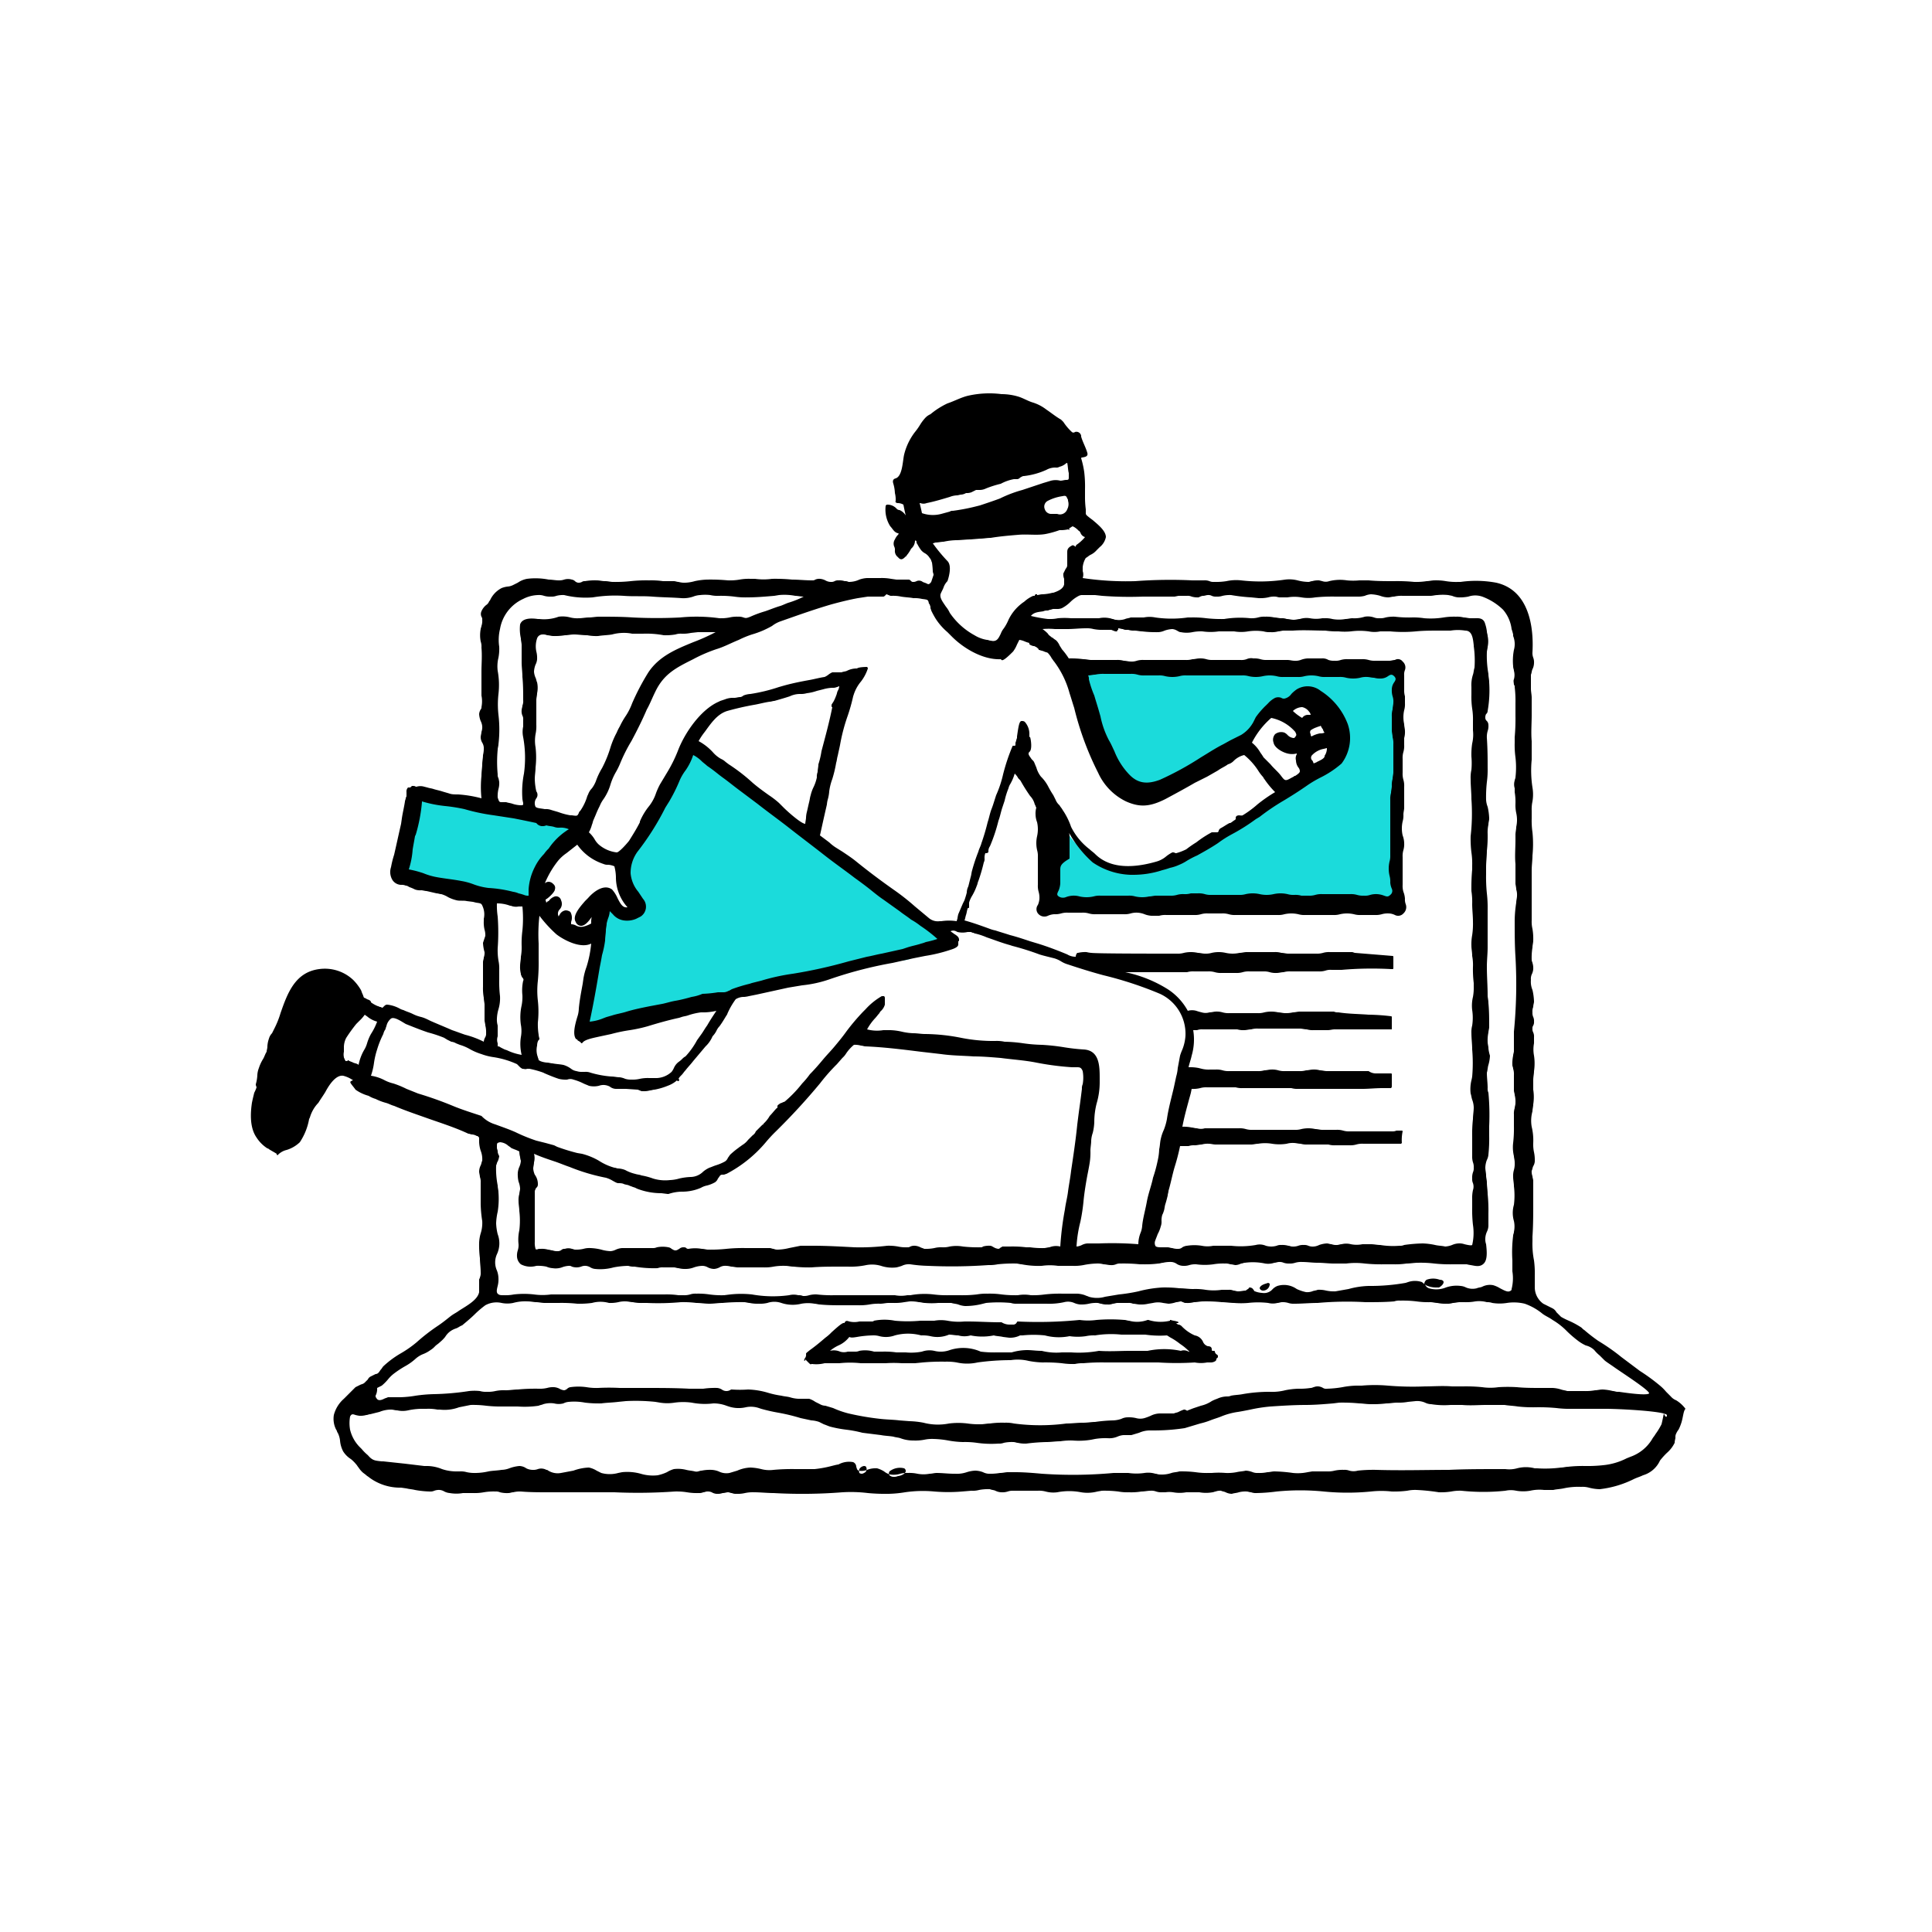
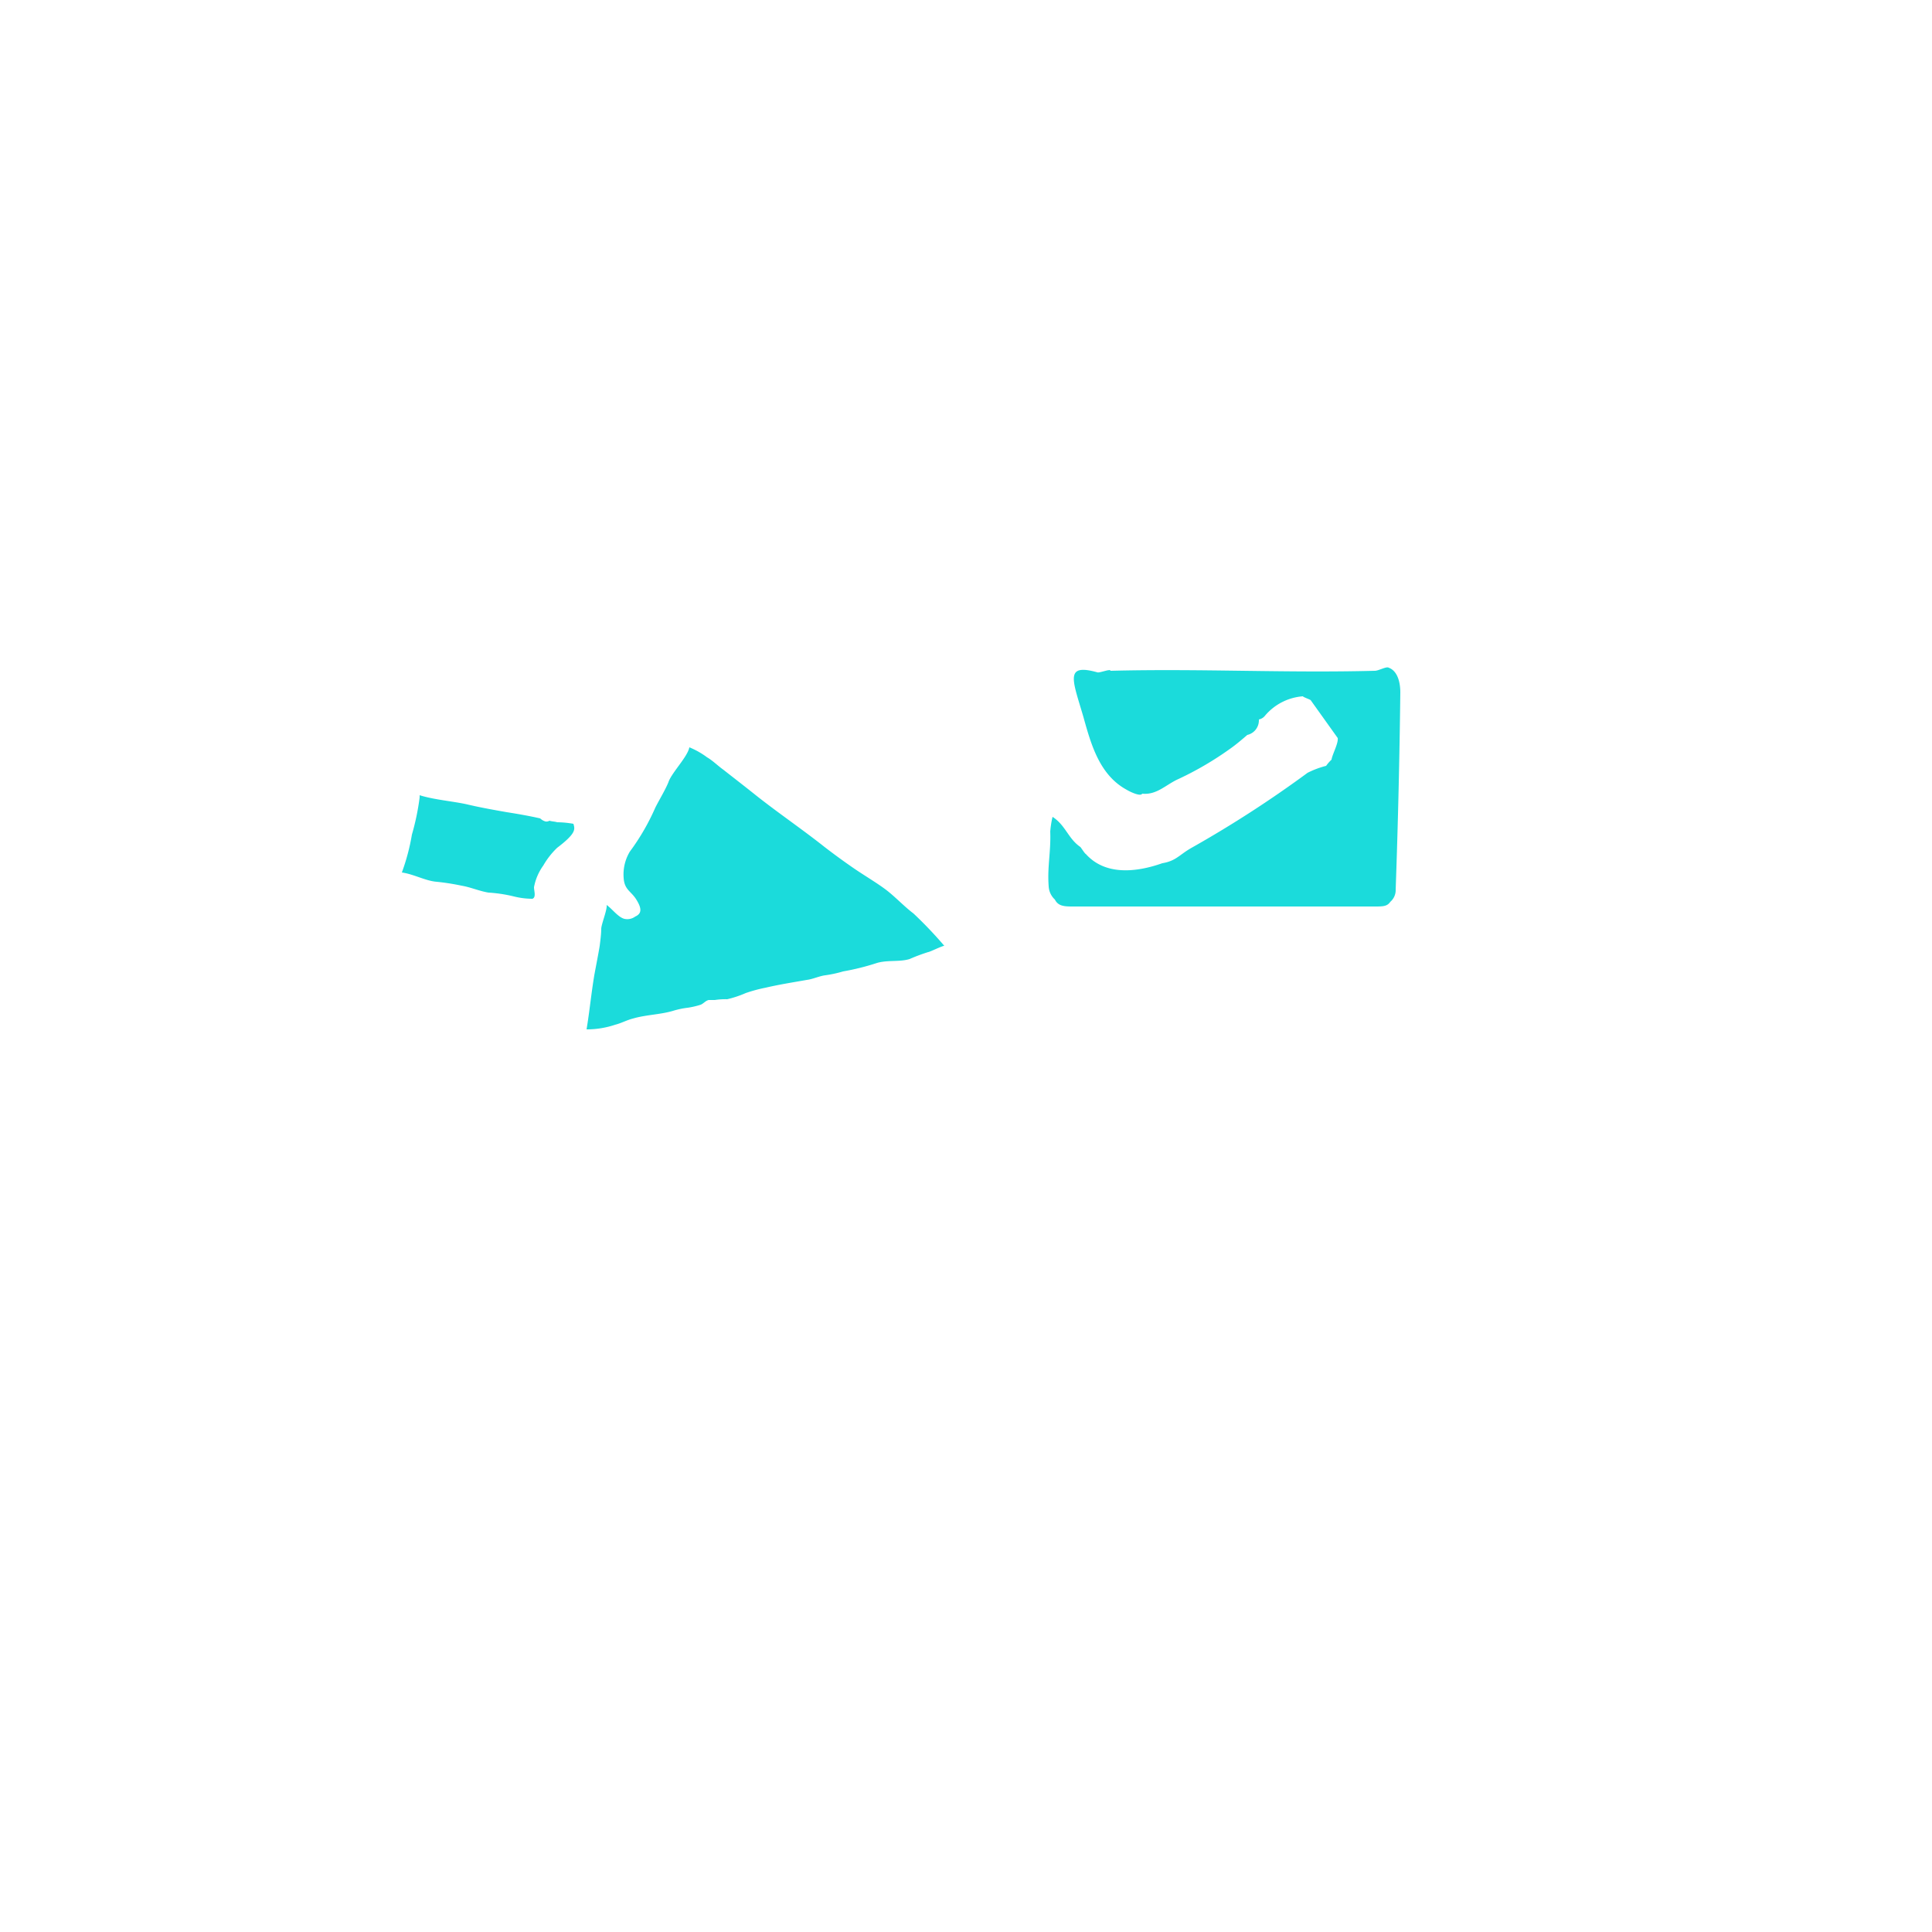
<svg xmlns="http://www.w3.org/2000/svg" width="250" height="250" viewBox="0 0 250 250">
  <defs>
    <style>.a{fill:none;}.b{fill:#1bdbdb;}</style>
  </defs>
-   <rect class="a" width="250" height="250" />
  <path class="b" d="M181.2,89.6q-.15,12.75-.6,25.5a2,2,0,0,1-.7,1.6c-.4.6-1,.6-2,.6H138.7c-1.1,0-1.8-.1-2.2-.9a2.49,2.49,0,0,1-.8-1.7c-.2-2.5.3-4.5.2-7.1a12.5,12.5,0,0,1,.3-1.9c1.7,1.1,2,2.8,3.6,3.9.1.1.6.9.7.9,2.5,2.8,6.5,2.4,9.9,1.2,1.8-.3,2.2-1.1,3.8-2a147.65,147.65,0,0,0,15-9.7,11.72,11.72,0,0,1,2.4-.9,5,5,0,0,1,.7-.8c.1-.7.9-2.1.8-2.8l-3.5-4.9c-.1-.1-1-.4-1-.5a7.11,7.11,0,0,0-4.9,2.5,1.37,1.37,0,0,1-.8.5v.1a1.93,1.93,0,0,1-1.5,1.9c-.7.6-1.4,1.2-2.1,1.7a41.85,41.85,0,0,1-6.8,4c-1.6.7-2.8,2.1-4.7,1.9-.2.4-1.5-.2-2-.5-3.5-1.9-4.6-5.8-5.6-9.4-1.4-4.8-2.5-7,1.8-5.8.3.1,1.7-.5,1.7-.2,11.8-.3,22.4.3,34.2,0,.5,0,1.5-.6,1.8-.4C180.8,86.8,181.2,88.2,181.2,89.6ZM72.1,106.4c-.3-.1-.7-.1-1-.2a.75.75,0,0,1-.5.1,1.61,1.61,0,0,1-.7-.4c-1.3-.3-3-.6-4.3-.8-1.7-.3-3.4-.6-5.1-1s-4.3-.6-6.2-1.2v.3a31.68,31.68,0,0,1-1,4.8,27.2,27.2,0,0,1-1.3,4.9c1.5.2,3.1,1.1,4.5,1.2a30.62,30.62,0,0,1,3.2.5c1.2.2,2.3.7,3.5.9a18.81,18.81,0,0,1,3.3.5,9.86,9.86,0,0,0,2.4.3c.5-.2.2-1,.2-1.5a7,7,0,0,1,1.2-2.8,10.18,10.18,0,0,1,1.8-2.3c2.5-1.9,2.3-2.4,2.1-3.1A12.48,12.48,0,0,0,72.1,106.4Zm46.1,11.8c-1.2-.9-2.4-2.2-3.6-3.1s-2.9-1.9-4.2-2.8-2.4-1.7-3.7-2.7c-2.9-2.3-6-4.4-8.9-6.7-1.5-1.2-2.8-2.2-4.2-3.3-.7-.5-1.4-1.2-2.1-1.6a10.46,10.46,0,0,0-2.3-1.3c-.2,1.2-2.3,3.3-2.7,4.5-.4,1-1.2,2.3-1.7,3.3a29.22,29.22,0,0,1-3.3,5.7,5.73,5.73,0,0,0-.8,3.4c.1,1.6,1,1.7,1.7,2.9.6,1,.7,1.7-.2,2.1a1.74,1.74,0,0,1-1.4.3c-.8-.2-1.6-1.3-2.3-1.8.1.6-.7,2.5-.7,3.1s-.1,1.4-.2,2.2c-.2,1.2-.5,2.7-.7,3.8-.4,2.4-.6,4.6-1,7a11.48,11.48,0,0,0,3.7-.6c.8-.2,1.5-.6,2.3-.8,1.7-.5,3.5-.5,5.2-1a10.62,10.62,0,0,1,1.9-.4,10.46,10.46,0,0,0,1.7-.4c.4-.2.6-.5,1-.6h.8a9.15,9.15,0,0,1,1.6-.1,13.49,13.49,0,0,0,2.4-.8,19.73,19.73,0,0,1,2.6-.7c1.7-.4,3.6-.7,5.3-1,.8-.1,1.6-.5,2.4-.6a15.54,15.54,0,0,0,2.3-.5,31.45,31.45,0,0,0,4.4-1.1c1.4-.4,2.9-.1,4.2-.5a23.4,23.4,0,0,1,2.4-.9c.2,0,2-.9,2.1-.8a53.34,53.34,0,0,0-4-4.2Z" />
-   <path d="M164.3,166.1v.1a.86.86,0,0,1-.8.8h-.1a.45.45,0,0,1-.4-.3c0-.1.1-.4.8-.6l.3-.1Zm-49.2,24.3a.45.45,0,0,0,0,.5.76.76,0,0,0,.5.2,1.27,1.27,0,0,0,.6-.1c.2,0,.9-.2,1-.6a.4.4,0,0,0-.2-.4A2.18,2.18,0,0,0,115.1,190.4Zm-3.3-.7a.82.82,0,0,0-.6.4.78.78,0,0,0,0,.5.5.5,0,0,0,.6,0,.52.52,0,0,0,.3-.7h0c0-.1-.1-.2-.3-.2Zm-7.7-13.6a.14.14,0,0,1,0-.2.35.35,0,0,1,.1-.2.75.75,0,0,0,.1-.5c0-.1,0-.1.5-.5.7-.5,1.3-1,2-1.6a5.72,5.72,0,0,0,.8-.7c1.1-1,1.5-1.3,1.7-1.2,0-.1,0-.1.1-.2s.2-.1.5,0a2.85,2.85,0,0,0,1.3,0h1.6a.37.37,0,0,0,.3-.1,7,7,0,0,1,2.7,0,18.19,18.19,0,0,0,3.3,0h1.8a4.84,4.84,0,0,1,1.7,0,7.94,7.94,0,0,0,2.2.1h.4c1.4,0,2.8.1,4.1.1h.3a1.93,1.93,0,0,0,1,.3h.5a.37.37,0,0,0,.3-.1.1.1,0,0,0,.1-.1l.1-.1h0a.1.1,0,0,1,.1-.1,54.74,54.74,0,0,0,8-.2h0a8.1,8.1,0,0,0,2.2,0,21.64,21.64,0,0,1,3.6,0c.2,0,.4.1.6.1a3.91,3.91,0,0,0,2.4-.1h.1a5.23,5.23,0,0,0,2.8.1v-.1h.1c.2.1.5.1.8.2a.35.35,0,0,1,.2.1c0,.1-.1.1-.2.1h-.1c.1.1.2.2.3.2s.3.1.4.2a5.23,5.23,0,0,0,1.7,1.2,1.44,1.44,0,0,1,1.1.9,1,1,0,0,0,.6.5c.4,0,.5.2.5.4s0,.2.3.2a.1.1,0,0,1,.1.1.54.54,0,0,0,.3.4c.1.1.1.1.1.2s0,.2-.2.3a.37.37,0,0,1-.1.3,1.07,1.07,0,0,1-.6.2h-.5a4.3,4.3,0,0,1-1.6,0,36.84,36.84,0,0,1-4.7,0H143a26.2,26.2,0,0,0-2.8.1,4.48,4.48,0,0,0-1.1.1,9.7,9.7,0,0,1-1.7-.1,20.9,20.9,0,0,0-2.5-.1,11,11,0,0,1-1.8-.2,6,6,0,0,0-2.3-.1h.1a31.45,31.45,0,0,0-4.4.3,6.15,6.15,0,0,1-2.7,0,7.57,7.57,0,0,0-1.5-.1,28.1,28.1,0,0,0-2.9.1l-1,.1h-1.7a14.72,14.72,0,0,0-2.1,0h-3.2a13.1,13.1,0,0,0-2.8,0h-1.9a4.33,4.33,0,0,1-1.6.1H105c-.1.1-.2,0-.4-.2l-.4-.4c0,.2-.1.2-.1.2Zm3.3-1.3a2,2,0,0,1,1.3.1,1.7,1.7,0,0,0,1,0h.9a1.27,1.27,0,0,0,.6-.1,4.08,4.08,0,0,1,1.9.1h1.1a10.87,10.87,0,0,1,1.8.1h1.2a7.41,7.41,0,0,0,2.1-.1,2.92,2.92,0,0,1,1.6-.1,3.42,3.42,0,0,0,2-.1,5.61,5.61,0,0,1,4,.2,13.4,13.4,0,0,0,2,.1h2a7.47,7.47,0,0,1,2-.3c.6,0,1.2.1,1.9.1a7.82,7.82,0,0,0,2.6.2h1.2a14.52,14.52,0,0,0,3.6-.2c1.4.1,2.7,0,4,0h2.3a10.38,10.38,0,0,1,4.3,0,1.18,1.18,0,0,1,1,.1c.1,0,.1,0,.2.1a6.89,6.89,0,0,0-1.3-1.1,8.34,8.34,0,0,0-1.2-.8c-.2-.1-.3-.2-.5-.3a13.13,13.13,0,0,1-2.8-.1h-3.1a12.92,12.92,0,0,0-3.4.1,4.87,4.87,0,0,0-1.2.1,7.39,7.39,0,0,1-2.1,0,7,7,0,0,1-3.2-.1,14.05,14.05,0,0,0-2.9,0H132a2.77,2.77,0,0,1-1.3.3h-.1l-.8-.1c-.4-.1-.9-.1-1.2-.2a7.57,7.57,0,0,1-3,0,2.9,2.9,0,0,1-1.6,0c-.4,0-.8-.1-1.2-.1a3.84,3.84,0,0,1-2.4.2,4.87,4.87,0,0,0-1.2-.1,6.53,6.53,0,0,0-3.4,0,3.38,3.38,0,0,1-2,.1,2.77,2.77,0,0,0-.9-.1,13.55,13.55,0,0,0-2,.2c-.6.1-.8.1-1,0a3.6,3.6,0,0,1-1.4,1.1,4.89,4.89,0,0,0-1.1.7Zm110.1,9.5a4.88,4.88,0,0,1-.3.7,2.19,2.19,0,0,0-.3.5.9.9,0,0,0-.1.5c0,.2-.1.4-.1.7a4.12,4.12,0,0,1-1,1.3,9,9,0,0,0-.9,1,3.49,3.49,0,0,1-2.2,1.9c-.4.2-.8.3-1.2.5a13.19,13.19,0,0,1-4.4,1.3,5.9,5.9,0,0,1-1.4-.2,3.08,3.08,0,0,0-1-.1,9,9,0,0,0-2.3.2c-.5.1-.9.1-1.3.2h-1.2a5.46,5.46,0,0,0-1.8.1,5.44,5.44,0,0,1-1.8,0,3.3,3.3,0,0,0-1.4,0,27.15,27.15,0,0,1-5.7,0,5.7,5.7,0,0,0-1.3.1,8.6,8.6,0,0,1-1.6.1,25.82,25.82,0,0,0-2.9-.3,4.87,4.87,0,0,0-1.2.1,13.4,13.4,0,0,1-2,.1,12.19,12.19,0,0,0-2.7,0,31.08,31.08,0,0,1-6.1,0,31.08,31.08,0,0,0-6.1,0,22.75,22.75,0,0,1-2.6.2,1.7,1.7,0,0,1-.7-.1c-.2,0-.4-.1-.6-.1a3.4,3.4,0,0,0-1,.1c-.3.1-.6.1-.9.2a1.88,1.88,0,0,1-.8-.2c-.2-.1-.4-.1-.6-.2a1.7,1.7,0,0,0-.7.1c-.1,0-.3.1-.4.1a4.84,4.84,0,0,1-1.7,0h-1.7a4.85,4.85,0,0,1-1.7,0,3.35,3.35,0,0,0-1,0h-.4a2.2,2.2,0,0,1-.8-.1,1.7,1.7,0,0,0-.7-.1c-.4,0-.8.1-1.2.1a8.08,8.08,0,0,1-1.6.1,6.6,6.6,0,0,1-1.4-.1,14.77,14.77,0,0,0-2.1-.1l-.6.1a5,5,0,0,1-2.1.1,8.08,8.08,0,0,0-3.1,0,3.81,3.81,0,0,1-1.5-.1,3.4,3.4,0,0,0-1-.1h-3.2a2,2,0,0,0-.7.1,2.2,2.2,0,0,1-.8.1,1.88,1.88,0,0,1-.8-.2c-.2-.1-.5-.1-.7-.2a6.15,6.15,0,0,0-1.4.1,3.08,3.08,0,0,1-1,.1l-1.2.1a21.64,21.64,0,0,1-3.6,0,16,16,0,0,0-3.8.1,14.92,14.92,0,0,1-2.1.2,24.37,24.37,0,0,1-2.7-.1,18.21,18.21,0,0,0-3.3-.1,66.28,66.28,0,0,1-8.9.1c-.8,0-1.7-.1-2.5-.1a4.87,4.87,0,0,0-1.2.1,4.1,4.1,0,0,1-1.1.1,1.27,1.27,0,0,1-.6-.1c-.2,0-.3-.1-.5-.1s-.4.1-.7.1a1.7,1.7,0,0,1-.7.1h-.1a1.42,1.42,0,0,1-.6-.2,1.27,1.27,0,0,0-.6-.1c-.2,0-.3.1-.5.1a1.27,1.27,0,0,1-.6.1,7.57,7.57,0,0,1-1.5-.1,8.6,8.6,0,0,0-1.6-.1,67.67,67.67,0,0,1-7.8.1H70.8c-1,0-2.2,0-3.4-.1a3.75,3.75,0,0,0-1,.1c-.2,0-.4.1-.6.1a3.75,3.75,0,0,1-1.1-.1,1.27,1.27,0,0,0-.6-.1,7.57,7.57,0,0,0-1.5.1,6.6,6.6,0,0,1-1.4.1H59.9a4.84,4.84,0,0,1-1.7,0,1.85,1.85,0,0,1-.7-.2,1.42,1.42,0,0,0-.6-.2,1.7,1.7,0,0,0-.7.1,1.27,1.27,0,0,1-.6.1,12.25,12.25,0,0,1-1.9-.2c-.4-.1-.7-.1-1.1-.2l-.7-.1a6.68,6.68,0,0,1-4.1-1.3c-.1-.1-.3-.2-.4-.3s-.4-.3-.5-.4a3.17,3.17,0,0,1-.5-.6c-.1-.1-.2-.3-.3-.4a4.62,4.62,0,0,0-.7-.7,3.18,3.18,0,0,1-1-1,3.71,3.71,0,0,1-.4-1.4,2.93,2.93,0,0,0-.3-1c-.1-.1-.1-.3-.2-.4a3.08,3.08,0,0,1-.3-1.9,4.18,4.18,0,0,1,1.3-2.1l.6-.6.9-.9.6-.3c.2-.1.4-.1.6-.3l.4-.4a.78.78,0,0,1,.4-.4l.6-.3a.52.52,0,0,0,.4-.2c.1-.1.2-.3.3-.4s.2-.3.3-.4a12.42,12.42,0,0,1,2.3-1.7,14.29,14.29,0,0,0,2-1.4,24.72,24.72,0,0,1,2.7-2.1c.6-.4,1.1-.8,1.6-1.2s.8-.5,1.2-.8c1.1-.7,2.4-1.4,2.6-2.4v-1.6c0-.1.1-.2.1-.3a1.48,1.48,0,0,0,.1-.7c0-.6-.1-1.2-.1-1.8a13.4,13.4,0,0,1-.1-2,5,5,0,0,1,.2-1.2,4.4,4.4,0,0,0,.2-1.6,16.35,16.35,0,0,1-.2-2.2V153a1.7,1.7,0,0,0-.1-.7c0-.2-.1-.5-.1-.7a1.88,1.88,0,0,1,.2-.8c.1-.2.1-.4.2-.6a3,3,0,0,0-.2-1.3,4.25,4.25,0,0,1-.2-1.1v-.6l-.2-.2h-.1a1.42,1.42,0,0,0-.6-.2c-.2,0-.3-.1-.5-.1-1.7-.8-3.6-1.4-5.3-2-1.4-.5-2.9-1-4.3-1.6-.4-.1-.7-.3-1.1-.4a6.94,6.94,0,0,1-1.3-.5,3.55,3.55,0,0,1-.9-.4A5.31,5.31,0,0,1,46,141c-.2-.3-.4-.5-.6-.8s.1-.3.2-.4h.1a3.79,3.79,0,0,0-1.3-.6c-.7-.1-1.5.6-2.3,2.1-.3.5-.6.9-.9,1.4a4.53,4.53,0,0,0-1.1,1.9l-.1.2a7.89,7.89,0,0,1-1.2,3,4.25,4.25,0,0,1-1.7,1,2.38,2.38,0,0,0-1.1.6c-.1.1-.1.1-.2,0h0v-.1c-.3-.2-.7-.4-1-.6a.31.31,0,0,0-.2-.1,4.67,4.67,0,0,1-1.4-1.4q-1.05-1.5-.6-4.5c.1-.5.2-.9.3-1.3h0a4.88,4.88,0,0,0,.3-.7l-.1-.3v-.1a5,5,0,0,0,.2-1.2,2.92,2.92,0,0,1,.2-.9,5.36,5.36,0,0,1,.5-1.1c.2-.3.3-.7.5-1,0-.2.1-.4.1-.7a3.55,3.55,0,0,1,.2-1,1.61,1.61,0,0,1,.4-.7l.3-.6a11.92,11.92,0,0,0,.8-2c.9-2.6,1.9-5.3,5-5.7a5.35,5.35,0,0,1,4.4,1.4,6.42,6.42,0,0,1,1,1.3c.1.2.1.3.2.5s.1.3.2.5a1.42,1.42,0,0,1,.4.2c.3.1.5.2.5.4h0a4.05,4.05,0,0,0,.9.5c.1,0,.2.1.3.1s.2.1.3.1l.1-.1c.2-.2.3-.3.5-.3a4.28,4.28,0,0,1,1.6.5,1.69,1.69,0,0,0,.5.2c.4.2.8.3,1.2.5s.7.3,1.1.4.8.3,1.2.5c.9.4,1.9.8,2.8,1.2.6.2,1.1.4,1.7.6a11.72,11.72,0,0,1,2.4.9,1.42,1.42,0,0,1,.2-.6.9.9,0,0,0,.1-.5,3.4,3.4,0,0,0-.1-1c0-.2-.1-.5-.1-.7v-2c0-.2-.1-.6-.1-.9a6.6,6.6,0,0,1-.1-1.4v-3.2c0-.2.1-.4.1-.6a1.7,1.7,0,0,0,.1-.7,5,5,0,0,1-.2-1.2h0l.3-.9a2.49,2.49,0,0,0-.1-.8,4.1,4.1,0,0,1-.1-1.1v-.3a2.57,2.57,0,0,0-.1-1.5c-.2-.5-.2-.5-.9-.6l-.4-.1-.8-.1c-.4-.1-.9,0-1.3-.1a4.87,4.87,0,0,1-1.1-.4,3.55,3.55,0,0,0-.9-.4c-.2,0-.4-.1-.6-.1l-1.3-.3c-.2,0-.5-.1-.7-.1a2,2,0,0,1-.8-.1,4.88,4.88,0,0,0-.7-.3c-.2-.1-.3-.2-.5-.2a1.27,1.27,0,0,0-.6-.1,1.38,1.38,0,0,1-1.1-.6,2,2,0,0,1-.2-1.7,12.44,12.44,0,0,1,.4-1.6c.3-1.3.6-2.7.9-4l.1-.7c.1-.7.3-1.5.4-2.2,0-.1.1-.3.1-.4s.1-.2.1-.3v-.5a.73.73,0,0,1,.2-.6H53c.1,0,.1,0,.2-.1s.1-.1.2-.1.3,0,.4.1h.1a1.7,1.7,0,0,1,1,0l.4.1c.3.1.5.1.8.2s.8.2,1.1.3.7.2,1,.3.7.1,1.1.1a15.67,15.67,0,0,1,3,.5,14.05,14.05,0,0,1,0-2.9c0-.6.1-1.1.1-1.5s.1-.8.1-1.2a3.4,3.4,0,0,0,.1-1,1.42,1.42,0,0,0-.2-.6,1.45,1.45,0,0,1-.2-.7c0-.2.1-.5.1-.7a1.7,1.7,0,0,0,.1-.7,1.85,1.85,0,0,0-.2-.7,2.92,2.92,0,0,1-.2-.9,1.42,1.42,0,0,1,.2-.6.37.37,0,0,0,.1-.3,3.79,3.79,0,0,0,0-1.5V86.9c0-1,.1-2,0-3.1a2,2,0,0,0-.1-.8,4.3,4.3,0,0,1,0-1.6c0-.1.1-.3.1-.4a2,2,0,0,0,.1-.8.6.6,0,0,0-.1-.4.85.85,0,0,1,0-.7,2.1,2.1,0,0,1,.6-.8,1,1,0,0,0,.4-.5l.1-.1a3.32,3.32,0,0,1,1.5-1.6,3.09,3.09,0,0,1,.8-.2,1.85,1.85,0,0,0,.7-.2l.6-.3a3.08,3.08,0,0,1,1.2-.5A8.78,8.78,0,0,1,71,75c.4,0,.9.1,1.3.1A2,2,0,0,0,73,75a1.7,1.7,0,0,1,1,0,.76.76,0,0,1,.4.2.76.76,0,0,0,.4.2.9.9,0,0,0,.5-.1.6.6,0,0,1,.4-.1,7.57,7.57,0,0,1,1.5-.1c.4,0,.7.1,1.1.1s.7.1,1,.1a17.7,17.7,0,0,0,2.3-.1,19.27,19.27,0,0,1,2.4-.1,10.87,10.87,0,0,1,1.8.1h1.4c.2,0,.4.1.6.1a2.77,2.77,0,0,0,.9.1,5,5,0,0,0,1.2-.2,8.75,8.75,0,0,1,1.6-.2,24.37,24.37,0,0,1,2.7.1,7.57,7.57,0,0,0,1.5-.1,6.6,6.6,0,0,1,1.4-.1h.6a8.09,8.09,0,0,0,2.2,0,22.6,22.6,0,0,1,2.6.1c.8,0,1.7.1,2.6.1a.6.6,0,0,0,.4-.1,1.27,1.27,0,0,1,.6-.1,1.85,1.85,0,0,1,.7.2,1.45,1.45,0,0,0,.7.2.9.9,0,0,0,.5-.1.9.9,0,0,1,.5-.1,2.2,2.2,0,0,1,.8.1.9.9,0,0,1,.5.1,3.19,3.19,0,0,0,1.4-.3,3.55,3.55,0,0,1,1-.2h1.7a6.6,6.6,0,0,1,1.4.1l.7.1h1.6a.35.35,0,0,1,.2.1c.1.1.2.2.3.2a.9.9,0,0,0,.5-.1.78.78,0,0,1,.8.1c.2.1.3.1.5.2s.3.2.6-.2l.3-.9c0-.2-.1-.3-.1-.5a10.42,10.42,0,0,0-.1-1.1c-.1-.2-.1-.4-.3-.6a1.7,1.7,0,0,0-.6-.6,1.76,1.76,0,0,1-.5-.4,5.58,5.58,0,0,1-.5-.8.37.37,0,0,1-.1-.3h0c0-.1-.1-.1-.1-.2l-.1.1a1.39,1.39,0,0,1-.5,1,4.7,4.7,0,0,1-.6.9.1.1,0,0,1-.1.1c-.3.3-.6.6-1,.1a1,1,0,0,1-.4-.9.9.9,0,0,0-.1-.5,1,1,0,0,1,.1-.9,2.09,2.09,0,0,1,.4-.6c.1-.1.1-.2,0-.2-.5-.1-.7-.6-1-.9a4,4,0,0,1-.6-2.6.22.22,0,0,1,.2-.2h.1a1.61,1.61,0,0,1,1.1.5.52.52,0,0,0,.4.2,1.78,1.78,0,0,1,.8.7c-.1-.4-.2-.9-.3-1.4a1.45,1.45,0,0,0-.7-.2c-.2,0-.4-.1-.3-.3a3.4,3.4,0,0,0-.1-1,5,5,0,0,0-.2-1.2c-.1-.3-.1-.6.3-.7.9-.3.9-2.3,1.1-3.1a7.81,7.81,0,0,1,1.4-2.9,8.65,8.65,0,0,0,.7-1,5.5,5.5,0,0,1,.7-.9,2.09,2.09,0,0,1,.6-.4,10.23,10.23,0,0,1,2.2-1.4c.9-.3,1.8-.8,2.7-1a12.46,12.46,0,0,1,4.3-.2,7.61,7.61,0,0,1,2.1.3c.7.2,1.3.6,2,.8a5.56,5.56,0,0,1,1.7.9c.6.4,1.2.9,1.9,1.3l.3.3a6.89,6.89,0,0,0,1.1,1.3.3.3,0,0,0,.4,0,.62.62,0,0,1,.8.5v.1c.2.7.6,1.4.8,2.1s-.9.5-.8.7a11.63,11.63,0,0,1,.4,1.8,15.48,15.48,0,0,1,.1,2.2v1a11.8,11.8,0,0,0,.1,1.6v.4c0,.3,0,.3.5.7l.4.3c.7.6,1.7,1.4,1.7,2.2a2.22,2.22,0,0,1-.8,1.3l-.4.4a2.41,2.41,0,0,1-.8.6c-.2.1-.4.3-.6.4a2.84,2.84,0,0,0-.4,1.2v.5a1.39,1.39,0,0,1,0,.9,38.25,38.25,0,0,0,6.8.4,61.19,61.19,0,0,1,7.4-.1h1.5a1.7,1.7,0,0,1,.7.1,1.27,1.27,0,0,0,.6.1,8.6,8.6,0,0,0,1.6-.1,5.92,5.92,0,0,1,1.9-.1,21.76,21.76,0,0,0,5.7-.1,4.33,4.33,0,0,1,1.6.1,5.9,5.9,0,0,0,1.4.2c.2,0,.3-.1.5-.1a2.77,2.77,0,0,1,.9-.1l.4.1a1.39,1.39,0,0,0,.9,0,5.86,5.86,0,0,1,2.3-.1,8.53,8.53,0,0,0,1.6,0h1.2c1.1.1,2.2.1,3.3.1a22.6,22.6,0,0,1,2.6.1,8.6,8.6,0,0,0,1.6-.1c.3,0,.7-.1,1-.1a7.57,7.57,0,0,1,1.5.1,8.08,8.08,0,0,0,1.6.1h.3a14.27,14.27,0,0,1,4.6.1c4.9,1.1,4.8,7.2,4.7,9a1.7,1.7,0,0,0,.1.7,1.7,1.7,0,0,1,.1.7,1.88,1.88,0,0,1-.2.8c-.1.2-.1.5-.2.7v1.8c0,.4.1.8.1,1.2v2.2c0,1.1-.1,2.3,0,3.4v2.4a14.47,14.47,0,0,0,.1,3.6,5.44,5.44,0,0,1,0,1.8,4.87,4.87,0,0,0-.1,1.2v1a10.87,10.87,0,0,0,.1,1.8,15,15,0,0,1,0,3c0,.6-.1,1.3-.1,1.9v6.5a4.1,4.1,0,0,0,.1,1.1,7.57,7.57,0,0,1,.1,1.5c0,.3-.1.6-.1.9a8.08,8.08,0,0,0-.1,1.6c0,.2.1.3.1.4a2.2,2.2,0,0,1,.1.8,1.85,1.85,0,0,1-.2.7,1.48,1.48,0,0,0-.1.7,2.74,2.74,0,0,0,.2,1.3,7.72,7.72,0,0,1,.2,1.5c0,.2-.1.4-.1.7a1.48,1.48,0,0,0-.1.7,1.27,1.27,0,0,0,.1.6,1.27,1.27,0,0,1,.1.6.9.9,0,0,1-.1.5.6.6,0,0,0-.1.4.9.9,0,0,0,.1.5,1.27,1.27,0,0,1,.1.6v.8a4.29,4.29,0,0,0,0,1.6,6.7,6.7,0,0,1,0,2c0,.4-.1.7-.1,1.2V141a6,6,0,0,1,0,1.9c0,.3-.1.6-.1.9a4.52,4.52,0,0,0-.1,2,7.49,7.49,0,0,1,.2,2.1,4.87,4.87,0,0,0,.1,1.2,4.87,4.87,0,0,1,.1,1.2,1.42,1.42,0,0,1-.2.6c-.1.2-.1.4-.2.6a1.7,1.7,0,0,0,.1.7c0,.2.1.4.1.6v2.8c0,1.5,0,2.9-.1,4.4v.6a11,11,0,0,0,.2,2.5,12.75,12.75,0,0,1,.1,2v1.5a2.61,2.61,0,0,0,1.1,2.1l.6.3.6.3a1.21,1.21,0,0,1,.5.5l.6.6a9.29,9.29,0,0,0,1,.5,10.93,10.93,0,0,1,1.5.8c.2.1.3.3.5.4a22,22,0,0,0,1.8,1.4q1.65,1,3,2.1l1.2.9,1.2.9a24.76,24.76,0,0,1,2.6,1.9,6,6,0,0,1,.8.8l.6.6a1.79,1.79,0,0,0,.7.5,4.26,4.26,0,0,1,1.2,1.1c-.3.3-.3,1.2-.6,2ZM139.6,77.1a4.44,4.44,0,0,0-1.1.8,4.44,4.44,0,0,1-1.1.8,1.7,1.7,0,0,1-.7.1h-.4c-.1,0-.3.1-.4.1s-.2.1-.4.1a1.09,1.09,0,0,0-.5.1c-.6.1-1.2.1-1.6.6a17,17,0,0,0,2.2.4h.1a4.87,4.87,0,0,0,1.2-.1,9.65,9.65,0,0,1,1.7,0h3.6a3.3,3.3,0,0,1,1.4,0c.1,0,.3.1.4.1s.2.1.4.1a2.46,2.46,0,0,0,1.2-.1c.2-.1.5-.1.7-.2H148a3.79,3.79,0,0,1,1.5,0,14.78,14.78,0,0,0,4.2,0h.4a13.4,13.4,0,0,1,2,.1,17.7,17.7,0,0,0,2.3.1,12.92,12.92,0,0,1,3.4-.1,3.4,3.4,0,0,0,1-.1,2.77,2.77,0,0,1,.9-.1,4.87,4.87,0,0,1,1.2.1c.3,0,.6.1.9.1a1.7,1.7,0,0,1,.7.1c.3,0,.6.1.9.1s.6-.1.8-.1a2.88,2.88,0,0,1,1.3-.1,4.3,4.3,0,0,0,1.6,0h.3a3.4,3.4,0,0,1,1,.1,4.84,4.84,0,0,0,1.7,0c.3,0,.6-.1.9-.1a4.4,4.4,0,0,0,1.6-.2,2.46,2.46,0,0,1,1.2.1,1.7,1.7,0,0,0,.7.1,2.2,2.2,0,0,0,.8-.1,4.87,4.87,0,0,1,1.2-.1,14.77,14.77,0,0,0,2.1.1,9.15,9.15,0,0,1,1.7.1,10.48,10.48,0,0,0,2.5-.1,8.6,8.6,0,0,1,1.6-.1,3.4,3.4,0,0,1,1,.1c.3,0,.6.1.9.1h.4c.5,0,1.1-.1,1.4.5a5.27,5.27,0,0,1,.3,1.2c0,.2.1.4.1.6a3.3,3.3,0,0,1,0,1.4c0,.2-.1.5-.1.7a13.2,13.2,0,0,0,.2,2.8c0,.4.1.7.1,1.1a15.33,15.33,0,0,1-.2,3.7.52.52,0,0,1-.2.4.9.9,0,0,0-.1.5.52.52,0,0,0,.2.4.76.76,0,0,1,.2.5,2,2,0,0,1-.1.8,2.77,2.77,0,0,0-.1.9c.1,1.5.1,2.7.1,3.8a12.1,12.1,0,0,1-.1,1.9,17.7,17.7,0,0,0-.1,2.3,2.92,2.92,0,0,0,.2.9,7.72,7.72,0,0,1,.2,1.5c0,.3-.1.5-.1.8a4.87,4.87,0,0,0-.1,1.2,16.2,16.2,0,0,1-.1,2.2c0,.7-.1,1.4-.1,2.1v.9a20.9,20.9,0,0,0,.1,2.5,16.2,16.2,0,0,1,.1,2.2v4.8c0,.8-.1,1.6-.1,2.5,0,1.3.1,2.5.1,3.7,0,.3.1.6.1,1,.1,1,.1,2.1.1,3.1,0,.2-.1.5-.1.7a4.87,4.87,0,0,0-.1,1.2c0,.3.1.6.1.8s.1.7.2,1a5,5,0,0,1-.2,1.2c-.1.3-.1.7-.2,1,0,.7.1,1.3.1,2a1.27,1.27,0,0,0,.1.6,30.88,30.88,0,0,1,.1,4.3V147a19.27,19.27,0,0,1-.1,2.4,1.85,1.85,0,0,1-.2.7,3,3,0,0,0-.2,1c0,.3.1.7.1,1s.1.6.1.9c0,.5.1,1,.1,1.5a20.08,20.08,0,0,1,.1,2.5v1.6a1.88,1.88,0,0,1-.2.8,2.35,2.35,0,0,0-.2.8,2,2,0,0,0,.1.8c.1.9.2,2-.3,2.5s-1.1.3-1.7.2a4.33,4.33,0,0,1-.5-.1H188a19.27,19.27,0,0,1-2.4-.1,14.77,14.77,0,0,0-2.1-.1c-.5,0-1,.1-1.5.1a9.7,9.7,0,0,1-1.7.1h-1.2a20.9,20.9,0,0,1-2.5-.1,9.64,9.64,0,0,0-2.4,0h-1.6c-.7,0-1.4-.1-2.1-.1s-1.3-.1-2-.1a2.77,2.77,0,0,0-.9.1,2.2,2.2,0,0,1-.8.1,2,2,0,0,1-.7-.1,1.27,1.27,0,0,0-.6-.1c-.2,0-.4.1-.6.1a2.46,2.46,0,0,1-1.2.1,7.67,7.67,0,0,0-2.6-.1c-.2,0-.3.1-.5.1a1.85,1.85,0,0,1-.7.2c-.2,0-.4-.1-.7-.1a1.7,1.7,0,0,0-.7-.1,7.57,7.57,0,0,0-1.5.1,8.1,8.1,0,0,1-2.2,0,2.77,2.77,0,0,0-.9.1,2.2,2.2,0,0,1-.8.1,1.61,1.61,0,0,1-.9-.3,1.42,1.42,0,0,0-.6-.2,4.1,4.1,0,0,0-1.1.1c-.2,0-.4.1-.6.1a13.4,13.4,0,0,1-2,.1h-.4a20.9,20.9,0,0,0-2.5-.1,1.27,1.27,0,0,0-.6.1,1.48,1.48,0,0,1-.7.1c-.3,0-.6-.1-.9-.1a2.77,2.77,0,0,0-.9-.1,9.85,9.85,0,0,0-1.7.2,6.15,6.15,0,0,1-1.4.1h-1.9a7.39,7.39,0,0,0-2.1,0,11.4,11.4,0,0,1-2.6-.2c-.2,0-.5-.1-.7-.1a19.27,19.27,0,0,0-2.4.1,5.28,5.28,0,0,1-1.2.1,66.76,66.76,0,0,1-7.8.1,17.85,17.85,0,0,1-2.3-.2,2,2,0,0,0-1.1.2,6.37,6.37,0,0,1-.7.2,4.57,4.57,0,0,1-2-.2,4.08,4.08,0,0,0-1.9-.1,9.74,9.74,0,0,1-2.4.2h-1c-1.2,0-2.5,0-3.7.1a17.7,17.7,0,0,1-2.3-.1c-.4,0-.7-.1-1.1-.1a7.57,7.57,0,0,0-1.5.1,5.7,5.7,0,0,1-1.3.1H95.5c-.3,0-.6-.1-.9-.1a2.77,2.77,0,0,0-.9-.1,1.42,1.42,0,0,0-.6.2,1.85,1.85,0,0,1-.7.2,1.88,1.88,0,0,1-.8-.2,1.45,1.45,0,0,0-.7-.2,3.59,3.59,0,0,0-1.1.2,3,3,0,0,1-1,.2,3.4,3.4,0,0,1-1-.1c-.2,0-.4-.1-.6-.1H85.8a1.7,1.7,0,0,0-.7.1,15.14,15.14,0,0,1-3-.2,2.2,2.2,0,0,1-.8-.1,11.08,11.08,0,0,0-1.9.2,6.52,6.52,0,0,1-2.4.2,1.42,1.42,0,0,1-.6-.2,1.42,1.42,0,0,0-.6-.2,1.27,1.27,0,0,0-.6.1,1.85,1.85,0,0,1-1.2,0,.6.6,0,0,0-.4-.1,2.92,2.92,0,0,0-.9.2,2.46,2.46,0,0,1-1.2.1,2.35,2.35,0,0,1-.8-.2,5.28,5.28,0,0,0-1.3-.1,2.69,2.69,0,0,1-2-.2,1.39,1.39,0,0,1-.5-1,2.2,2.2,0,0,1,.1-.8,2.2,2.2,0,0,0,.1-.8,5.46,5.46,0,0,1,.1-1.8,10.45,10.45,0,0,0,0-2.5c0-.4-.1-.8-.1-1.3a2.77,2.77,0,0,1,.1-.9c0-.2.1-.5.1-.7a2.92,2.92,0,0,0-.2-.9,4.1,4.1,0,0,1-.1-1.1,2.35,2.35,0,0,1,.2-.8,2.35,2.35,0,0,0,.2-.8,2,2,0,0,1-.1-.5,2.64,2.64,0,0,1-.1-.7,4.88,4.88,0,0,0-.7-.3c-.2-.1-.3-.1-.4-.2s-.3-.2-.4-.3a1.78,1.78,0,0,0-1-.4h0c-.4.1-.4.1-.4.6v.1c0,.2.1.3.1.5s.1.4.2.6a2.54,2.54,0,0,1-.2.7c-.1.1-.1.3-.2.5a11,11,0,0,0,.2,2.6c0,.3.1.6.1.9a10.48,10.48,0,0,1-.1,2.5,7.72,7.72,0,0,0-.2,1.5,6.75,6.75,0,0,0,.2,1.4,3.34,3.34,0,0,1-.1,2.6,2.56,2.56,0,0,0,0,2.1,3,3,0,0,1,.2,1,3.4,3.4,0,0,1-.1,1c-.1.4-.2.8,0,1s.4.2.8.2a5.7,5.7,0,0,0,1.3-.1,11.29,11.29,0,0,1,2.6,0,8.1,8.1,0,0,0,2.2,0H86a10.87,10.87,0,0,1,1.8.1h.6a2.77,2.77,0,0,0,.9-.1,2.2,2.2,0,0,1,.8-.1,9.7,9.7,0,0,1,1.7.1,11.48,11.48,0,0,0,1.9.1l.8-.1a13.1,13.1,0,0,1,2.8,0,15.46,15.46,0,0,0,4.8.1,2.44,2.44,0,0,1,1.2,0,1.27,1.27,0,0,1,.6.1,2.2,2.2,0,0,0,.8-.1,3.4,3.4,0,0,1,1-.1,17,17,0,0,0,2.3.1h7.8a4.3,4.3,0,0,0,1.6,0h.4a10.07,10.07,0,0,1,3-.1,13.4,13.4,0,0,0,2,.1h1.4a16.2,16.2,0,0,0,2.2-.1,7.08,7.08,0,0,1,1.4-.1,10.87,10.87,0,0,1,1.8.1,14.77,14.77,0,0,0,2.1.1,4.84,4.84,0,0,1,1.7,0,10.87,10.87,0,0,0,1.8-.1,17.7,17.7,0,0,1,2.3-.1h1.9a3.55,3.55,0,0,1,1,.2c.2.1.3.1.5.2a3.75,3.75,0,0,0,2.1,0l1.8-.3a21.66,21.66,0,0,0,2.5-.4,15.44,15.44,0,0,1,3.1-.5,16.2,16.2,0,0,1,2.2.1c.6,0,1.2.1,1.8.1a8.08,8.08,0,0,1,1.6.1,7.39,7.39,0,0,0,2.1,0h.9a1.27,1.27,0,0,1,.6.1c.2,0,.4.1.6.1.4,0,.7-.1,1-.1.1-.1.3-.2.4-.3h0a.1.1,0,0,1,.1-.1h0a.55.55,0,0,1,.5.3c.1.1.1.2.2.2a2.92,2.92,0,0,0,.9.2,1.48,1.48,0,0,0,1.3-.4,1.79,1.79,0,0,1,.7-.5,2.85,2.85,0,0,1,2.5.4,5.64,5.64,0,0,0,1.2.4,2,2,0,0,0,.8-.1c.2-.1.5-.1.7-.2a3.75,3.75,0,0,1,1.1.1,4.87,4.87,0,0,0,1.2.1l1.7-.3a10.87,10.87,0,0,1,2.6-.4,25.92,25.92,0,0,0,4.8-.4l.3-.1a2.78,2.78,0,0,1,1.8,0c.1.1.3.2.3.3h0a.71.71,0,0,1,.3-.6,2.48,2.48,0,0,1,1.7,0c.4,0,.5.2.5.3,0,.3-.4.6-.6.7h-.4a3.08,3.08,0,0,1-1.3-.3l-.1-.1a.82.82,0,0,0,.5.5,3.33,3.33,0,0,0,2.2-.1,4.13,4.13,0,0,1,1.9-.2,1.85,1.85,0,0,1,.7.2,2.2,2.2,0,0,0,1.4.1c.2-.1.5-.1.7-.2a2.2,2.2,0,0,1,1.4-.2,3.55,3.55,0,0,1,.9.4c.4.2.9.5,1.2.4s.3-.2.3-.3a5.66,5.66,0,0,0,.1-2.3v-1.4a17.13,17.13,0,0,1,.1-3.2c0-.2.1-.3.1-.5a3.3,3.3,0,0,0,0-1.4,3.75,3.75,0,0,1,0-2.1,9.64,9.64,0,0,0,0-2.4c0-.4-.1-.8-.1-1.2a2.77,2.77,0,0,1,.1-.9,3.08,3.08,0,0,0,.1-1c0-.3-.1-.6-.1-.8a4.88,4.88,0,0,1-.1-1.7,16.2,16.2,0,0,0,.1-2.2v-1.5a2.2,2.2,0,0,1,.1-.8c0-.2.1-.4.1-.7a3.4,3.4,0,0,0-.1-1c0-.2-.1-.4-.1-.6v-2a2.2,2.2,0,0,0-.1-.8c0-.2-.1-.3-.1-.5a4.87,4.87,0,0,1,.1-1.2c0-.2.1-.4.1-.6v-2.5a62.6,62.6,0,0,0,.2-9.7c-.1-1.5-.1-3.1-.1-4.7a16.41,16.41,0,0,1,.2-2.3c0-.3.1-.6.1-.9a2.2,2.2,0,0,0-.1-.8c0-.3-.1-.6-.1-.8v-2.5c-.1-1,0-2.1,0-3.1V108c0-.3.1-.7.1-1a4.1,4.1,0,0,0,0-1.8,4.87,4.87,0,0,1-.1-1.2,7.57,7.57,0,0,0-.1-1.5V102a1.7,1.7,0,0,1,0-1c0-.1.1-.3.1-.4a11.3,11.3,0,0,0,0-2.6,12.1,12.1,0,0,1-.1-1.9v-.7a26.2,26.2,0,0,0,.1-2.8V91a14.77,14.77,0,0,0-.1-2.1.37.37,0,0,0-.1-.3c0-.2-.1-.5,0-.7a2.05,2.05,0,0,0,0-1.1c0-.2-.1-.3-.1-.6a7.41,7.41,0,0,1,.1-2.1,2.79,2.79,0,0,0-.1-1.8v-.2a6.37,6.37,0,0,0-.2-.7,4.72,4.72,0,0,0-1.1-2.5,7.71,7.71,0,0,0-2.7-1.7,2.77,2.77,0,0,0-1.8,0,5.7,5.7,0,0,1-1.3.1,2.35,2.35,0,0,1-.8-.2l-.5-.1a6.55,6.55,0,0,0-1.4,0c-.3,0-.6.1-.9.1h-3.6a4.1,4.1,0,0,0-1.1.1c-.3,0-.5.1-.8.1a3,3,0,0,1-1-.2,5,5,0,0,0-1.2-.2,2.35,2.35,0,0,0-.8.2,3.4,3.4,0,0,1-1,.1h-2.8a22.6,22.6,0,0,0-2.6.1,5.44,5.44,0,0,1-1.8,0,5.44,5.44,0,0,0-1.8,0h-1c-.2,0-.4-.1-.6-.1h0a2.77,2.77,0,0,0-.9.1,4.87,4.87,0,0,1-1.2.1l-1-.1a23,23,0,0,1-2.6-.3,4.1,4.1,0,0,0-1.1.1,2.2,2.2,0,0,1-.8.1,1.27,1.27,0,0,1-.6-.1.9.9,0,0,0-.5-.1c-.2,0-.4.1-.6.1s-.4.1-.6.2a2.77,2.77,0,0,1-.9-.1,1.27,1.27,0,0,0-.6-.1h-1.1l-.5.1h-4.1a46.88,46.88,0,0,1-5.3-.1l-.9-.1h-1.8c.1,0-.1,0-.3.1Zm-70,76.2a.52.52,0,0,1-.2.4c-.1.1-.1.2-.2.4v6.6a2.77,2.77,0,0,0,.1.9c0,.1.2.1.4,0H70a2.77,2.77,0,0,1,.9.1c.2,0,.4.1.6.1a1.7,1.7,0,0,0,.7.1.76.76,0,0,0,.5-.2.6.6,0,0,1,.4-.1,1.39,1.39,0,0,1,.9,0c.1,0,.3.1.4.1a4.1,4.1,0,0,0,1.1-.1,2.77,2.77,0,0,1,.9-.1,6.75,6.75,0,0,1,1.4.2,5,5,0,0,0,1.2.2,1.85,1.85,0,0,0,.7-.2,2.35,2.35,0,0,1,.8-.2h3.9a1.27,1.27,0,0,0,.6-.1,3.79,3.79,0,0,1,1.5,0,.76.76,0,0,1,.4.2c.2.1.3.2.5.2h0c.2,0,.3-.1.5-.2a.76.76,0,0,1,.5-.2c.2,0,.3,0,.4.1s.2.1.3.1a4.85,4.85,0,0,1,1.7,0c.3,0,.6.1.8.1a19.27,19.27,0,0,0,2.4-.1,20.9,20.9,0,0,1,2.5-.1h3.1c.2,0,.3.1.5.1a1.27,1.27,0,0,0,.6.1h0a6.75,6.75,0,0,0,1.4-.2l1.5-.3h1.6c1.8,0,3.5.1,5.4.2a29.54,29.54,0,0,0,4.2-.2,6.6,6.6,0,0,1,1.4.1,4.87,4.87,0,0,0,1.2.1.6.6,0,0,0,.4-.1,1.27,1.27,0,0,1,.6-.1,1.85,1.85,0,0,1,.7.2c.2.1.3.1.5.2a5.7,5.7,0,0,0,1.3-.1,3.4,3.4,0,0,1,1-.1,3.4,3.4,0,0,0,1-.1,4.84,4.84,0,0,1,1.7,0,17.7,17.7,0,0,0,2.3.1.37.37,0,0,0,.3-.1,2.77,2.77,0,0,1,.9-.1c.2,0,.3.1.5.2a1.42,1.42,0,0,0,.6.2.35.35,0,0,0,.2-.1c.1-.1.2-.1.3-.2h1a14.77,14.77,0,0,1,2.1.1h.5a10.87,10.87,0,0,0,1.8.1c.2,0,.5-.1.7-.1a2.29,2.29,0,0,1,1.4-.1,39.34,39.34,0,0,1,.6-4.8c.1-.8.3-1.5.4-2.3s.3-1.8.4-2.7c.3-2,.6-4,.8-6,.1-.8.2-1.6.3-2.3s.2-1.5.3-2.3a1.27,1.27,0,0,1,.1-.6,4.85,4.85,0,0,0,0-1.7c-.2-.5-.4-.5-.8-.5h-.6a36.21,36.21,0,0,1-4.6-.6c-1.5-.3-3.1-.4-4.6-.6-1.2-.1-2.4-.2-3.5-.2-1.4-.1-2.8-.1-4.2-.3l-2.6-.3c-2.4-.3-4.8-.6-7.2-.7-.2,0-.4-.1-.6-.1a2.77,2.77,0,0,0-.9-.1,5.24,5.24,0,0,0-1,1.1,2.65,2.65,0,0,1-.5.6l-.7.8a24.63,24.63,0,0,0-2.2,2.5,83.72,83.72,0,0,1-5.7,6.2,17.88,17.88,0,0,0-1.3,1.4,16.78,16.78,0,0,1-5.1,4.1c-.1,0-.2.1-.4.1s-.3,0-.4.1-.2.3-.3.4a1,1,0,0,1-.4.5,4.18,4.18,0,0,1-1,.4,2.61,2.61,0,0,0-.8.3,6,6,0,0,1-2.4.5,5.66,5.66,0,0,0-1.8.3h-.1l-.8-.1a8.66,8.66,0,0,1-3.2-.6,1.69,1.69,0,0,0-.5-.2c-.2-.1-.3-.1-.5-.2s-.5-.1-.7-.2-.5-.1-.7-.1-.5-.2-.7-.3a3.55,3.55,0,0,0-.9-.4,25.42,25.42,0,0,1-4.7-1.4c-.6-.2-1.3-.5-1.9-.7-.9-.3-1.8-.6-2.7-1a2.05,2.05,0,0,1,0,1.1c0,.3-.1.6-.1.8a2.35,2.35,0,0,0,.2.8,2.05,2.05,0,0,1,.4,1.3Zm111.8-5.4h0l-.1.1h-4.9a2.77,2.77,0,0,0-.9.1,2.77,2.77,0,0,1-.9.1h-1.8a2.77,2.77,0,0,1-.9-.1h-2.7a2.77,2.77,0,0,1-.9-.1c-.3,0-.6-.1-.9-.1a2.77,2.77,0,0,0-.9.1,6.05,6.05,0,0,1-1.9,0,5.44,5.44,0,0,0-1.8,0c-.3,0-.6.1-.9.1h-4.6c-.3,0-.6-.1-.9-.1a2.77,2.77,0,0,0-.9.1c-.3,0-.6.1-.9.1a2.2,2.2,0,0,0-.8.1h-1.1a26.81,26.81,0,0,1-.7,2.7c-.3,1-.5,2.1-.8,3.1,0,.2-.1.4-.1.6-.1.4-.2.8-.3,1.1s-.1.6-.2.9-.1.3-.2.5a2.49,2.49,0,0,0-.1.8,1.7,1.7,0,0,1-.1.7,4.18,4.18,0,0,1-.4,1c-.1.3-.2.5-.3.8a.85.85,0,0,0,0,.7c.1.2.5.2.9.2h.7c.2,0,.4.1.6.1a2.2,2.2,0,0,0,.8.1.76.76,0,0,0,.5-.2,1.42,1.42,0,0,1,.6-.2,6.05,6.05,0,0,1,1.9,0,3.79,3.79,0,0,0,1.5,0h2.3a11.33,11.33,0,0,0,3.2-.1,2,2,0,0,1,1.3.1,2.5,2.5,0,0,0,1.4,0,1.27,1.27,0,0,1,.6-.1,2.77,2.77,0,0,1,.9.1c.2,0,.3.1.5.1a2,2,0,0,0,.8-.1,1.7,1.7,0,0,1,.7-.1,1.27,1.27,0,0,1,.6.1,1.48,1.48,0,0,0,.7.1,1.85,1.85,0,0,0,.7-.2,3.55,3.55,0,0,1,1-.2c.2,0,.4.1.6.1a1.7,1.7,0,0,0,.7.1c.2,0,.4-.1.6-.1a2.44,2.44,0,0,1,1.2,0,3.79,3.79,0,0,0,1.5,0h1.1c.4,0,.8.1,1.2.1a10.27,10.27,0,0,0,2.5.1,1.27,1.27,0,0,0,.6-.1,19.42,19.42,0,0,1,2.4-.2,8.75,8.75,0,0,1,1.6.2c.4.1.9.1,1.3.2a2.92,2.92,0,0,0,.9-.2,2.35,2.35,0,0,1,.8-.2,2,2,0,0,1,.8.1c.4.1.9.2,1,.1a6.85,6.85,0,0,0,.1-2.6,17.7,17.7,0,0,1-.1-2.3v-1a4.87,4.87,0,0,1,.1-1.2,1.39,1.39,0,0,0,0-.9,1.27,1.27,0,0,1-.1-.6,2.2,2.2,0,0,1,.1-.8,1.27,1.27,0,0,0,.1-.6,1.7,1.7,0,0,0-.1-.7,2.49,2.49,0,0,1-.1-.8v-2.5a17.7,17.7,0,0,1,.1-2.3c0-.5.1-1,.1-1.5a3,3,0,0,0-.2-1c-.1-.3-.1-.5-.2-.8a4.88,4.88,0,0,1,.1-1.7,4.33,4.33,0,0,0,.1-.5,20.45,20.45,0,0,0,0-3.5c0-.7-.1-1.4-.1-2.1a3.4,3.4,0,0,1,.1-1,6.7,6.7,0,0,0,0-2,4.88,4.88,0,0,1,.1-1.7,6.6,6.6,0,0,0,.1-1.4v-.4a14.77,14.77,0,0,1-.1-2.1,6.15,6.15,0,0,0-.1-1.4c0-.5-.1-.9-.1-1.3a6.6,6.6,0,0,1,.1-1.4,9.7,9.7,0,0,0,.1-1.7c0-.8-.1-1.6-.1-2.3a9.15,9.15,0,0,0-.1-1.7,26.2,26.2,0,0,1,.1-2.8V112a9.7,9.7,0,0,0-.1-1.7,14.77,14.77,0,0,1-.1-2.1,25.67,25.67,0,0,0,.1-4.8c0-.8-.1-1.7-.1-2.6a4.87,4.87,0,0,1,.1-1.2,9.63,9.63,0,0,0,0-1.7,9.7,9.7,0,0,1,.1-1.7,5,5,0,0,0,.1-1.7V93.3a8.6,8.6,0,0,0-.1-1.6,10.87,10.87,0,0,1-.1-1.8v-1a4.4,4.4,0,0,1,.2-1.6c.1-.3.1-.6.2-.9a13.13,13.13,0,0,0-.1-2.8v-.1c-.1-.9-.2-1.9-1.1-1.9a6.05,6.05,0,0,0-1.9,0h-1.5c-1,0-2,0-3,.1a18.19,18.19,0,0,1-3.3,0h-1.3a3.79,3.79,0,0,1-1.5,0,8.85,8.85,0,0,0-2.3,0,8.55,8.55,0,0,1-1.6,0,10.28,10.28,0,0,1-1.7-.1c-1.4,0-2.8-.1-4.2,0h-1.2c-.2,0-.5.1-.7.1a3.08,3.08,0,0,1-1,.1,2.77,2.77,0,0,1-.9-.1,6.7,6.7,0,0,0-2,0,5.44,5.44,0,0,1-1.8,0h-2a7.39,7.39,0,0,1-2.1,0,5.7,5.7,0,0,0-1.3.1,3.79,3.79,0,0,1-1.5,0c-.2,0-.3-.1-.5-.2a1.42,1.42,0,0,0-.6-.2,3.55,3.55,0,0,0-1,.2,2.35,2.35,0,0,1-.8.2,14.77,14.77,0,0,1-2.1-.1c-.3,0-.7-.1-1-.1a2.2,2.2,0,0,1-.8-.1h-.3a.76.76,0,0,1-.4-.1c-.2,0-.4-.1-.6-.1v.2h-.1v.1c-.1.2-.3.1-.8-.1h-1a5.7,5.7,0,0,1-1.3-.1,3.4,3.4,0,0,0-1-.1c-.8,0-1.6.1-2.4.1h-1.6a8.55,8.55,0,0,0-1.6,0,4.35,4.35,0,0,1,.7.6c.1.2.3.3.4.4s.2.1.3.2.3.2.4.3a2.09,2.09,0,0,1,.4.6c.1.2.2.3.3.5a9.38,9.38,0,0,1,.9,1.2,12.1,12.1,0,0,1,1.9.1c.4,0,.7.1,1,.1h3.3a2.77,2.77,0,0,1,.9.1c.3,0,.6.1.9.1a2,2,0,0,0,.8-.1,2.77,2.77,0,0,1,.9-.1h5.4a2.77,2.77,0,0,0,.9-.1c.3,0,.6-.1.9-.1a2.77,2.77,0,0,1,.9.1,2.49,2.49,0,0,0,.8.1h3.6a2,2,0,0,0,.8-.1,1.41,1.41,0,0,1,.9-.1,2.77,2.77,0,0,1,.9.1,2.49,2.49,0,0,0,.8.1h2.7c.3,0,.6.1.9.1a2,2,0,0,0,.8-.1,2.92,2.92,0,0,1,.9-.2H171a1.49,1.49,0,0,1,.9.2,2.2,2.2,0,0,0,.8.1,2,2,0,0,0,.8-.1,2.77,2.77,0,0,1,.9-.1h1.8a2.77,2.77,0,0,1,.9.1,2.77,2.77,0,0,0,.9.1h1.8c.2,0,.5-.1.7-.1a.75.75,0,0,1,1,.2,1,1,0,0,1,.3,1.1,1.48,1.48,0,0,0-.1.7v1.8a2.77,2.77,0,0,0,.1.9V91a2.77,2.77,0,0,1-.1.9,4.1,4.1,0,0,0,0,1.8c0,.3.1.6.1.9a2.77,2.77,0,0,1-.1.9v.9a2.77,2.77,0,0,1-.1.9,2.77,2.77,0,0,0-.1.9V100a2.77,2.77,0,0,0,.1.9,2.77,2.77,0,0,1,.1.9v2.7c0,.3-.1.6-.1.9a2.77,2.77,0,0,1-.1.9,4.1,4.1,0,0,0,0,1.8,3,3,0,0,1,.2,1,2.77,2.77,0,0,1-.1.9,2.77,2.77,0,0,0-.1.9v3.6a2.77,2.77,0,0,0,.1.9,2.92,2.92,0,0,1,.2.9,1.7,1.7,0,0,0,.1.7,1.1,1.1,0,0,1-.3,1.2.91.91,0,0,1-1.1.2,1.88,1.88,0,0,0-.8-.2,2.77,2.77,0,0,0-.9.1,2.77,2.77,0,0,1-.9.1h-1.8a2.77,2.77,0,0,1-.9-.1,4.1,4.1,0,0,0-1.8,0,2.77,2.77,0,0,1-.9.1h-3.6a2.77,2.77,0,0,1-.9-.1,4.1,4.1,0,0,0-1.8,0,2.77,2.77,0,0,1-.9.1h-5.4a2.77,2.77,0,0,1-.9-.1,2.77,2.77,0,0,0-.9-.1h-1.8a2.77,2.77,0,0,0-.9.1,2.77,2.77,0,0,1-.9.1h-3.6a2.77,2.77,0,0,0-.9.1h-1a2.92,2.92,0,0,1-.9-.2,2.92,2.92,0,0,0-.9-.2,2.77,2.77,0,0,0-.9.1,2.77,2.77,0,0,1-.9.1h-3.6a2.77,2.77,0,0,1-.9-.1,2.77,2.77,0,0,0-.9-.1h-1.8a2.77,2.77,0,0,0-.9.1,2.77,2.77,0,0,1-.9.1,2.35,2.35,0,0,0-.8.2,1.06,1.06,0,0,1-1.2-.2.91.91,0,0,1-.1-1.2,2.35,2.35,0,0,0,.2-.8,2.77,2.77,0,0,0-.1-.9,2.77,2.77,0,0,1-.1-.9v-3.6a2.77,2.77,0,0,0-.1-.9,4.1,4.1,0,0,1,0-1.8,4.1,4.1,0,0,0,0-1.8,3,3,0,0,1-.2-1,2.77,2.77,0,0,1,.1-.9c-.1-.1-.1-.3-.2-.4a2.38,2.38,0,0,0-.6-1.1,22,22,0,0,1-1.2-1.9c-.1-.2-.3-.3-.4-.5s-.3-.4-.4-.5a5.91,5.91,0,0,1-.6,1.4,1.69,1.69,0,0,0-.2.5,9.83,9.83,0,0,0-.5,1.6l-.3.9c-.2.6-.3,1.2-.5,1.7a21.29,21.29,0,0,1-1.1,3.3,1.07,1.07,0,0,0-.2.6v.1c0,.1-.1.2-.3.2h-.1a1.7,1.7,0,0,0-.1.7.9.9,0,0,1-.1.5,21.72,21.72,0,0,1-.7,2.4c-.1.2-.1.4-.2.6a7.54,7.54,0,0,1-.6,1.3,3.55,3.55,0,0,0-.4.9v.6a.1.1,0,0,1-.1.1.1.1,0,0,0-.1.1c-.1.3-.1.5-.2.8s-.1.5-.2.7c1.1.3,2.2.7,3.3,1.1a4.08,4.08,0,0,0,.7.2c.6.2,1.3.4,1.9.6.8.2,1.7.5,2.6.8l1,.3c1.3.4,2.6.9,3.8,1.4a2,2,0,0,0,1.1.3.76.76,0,0,1,.2-.5h.1a4.1,4.1,0,0,1,1.1-.1,3.54,3.54,0,0,0,.6.1c.8.1,8,.1,10.4.1h.7a2.77,2.77,0,0,0,.9-.1,4.1,4.1,0,0,1,1.8,0c.3,0,.6.1.9.1a2.77,2.77,0,0,0,.9-.1,4.1,4.1,0,0,1,1.8,0,4.1,4.1,0,0,0,1.8,0c.3,0,.6-.1.9-.1h3.6a2.77,2.77,0,0,1,.9.1c.3,0,.6.1.9.1h3.6a2.77,2.77,0,0,0,.9-.1,2.77,2.77,0,0,1,.9-.1H175l.3.1,3.7.3,1.2.1a.1.1,0,0,1,.1.1h0v1.5a.1.1,0,0,1-.1.1H180a45.58,45.58,0,0,0-6.4.1h-1.3a2,2,0,0,0-.8.1,2.77,2.77,0,0,1-.9.1H167a2.77,2.77,0,0,0-.9.1c-.3,0-.6.1-.9.1a2.77,2.77,0,0,1-.9-.1,2.49,2.49,0,0,0-.8-.1h-1.8a2.77,2.77,0,0,0-.9.1,2.77,2.77,0,0,1-.9.1h-1.8a2.77,2.77,0,0,1-.9-.1,2.77,2.77,0,0,0-.9-.1h-1.8a2.77,2.77,0,0,0-.9.1h-8a16.7,16.7,0,0,1,5.5,2.2,7.74,7.74,0,0,1,2.6,2.8,2,2,0,0,1,1.1,0,6.37,6.37,0,0,0,.7.2,1.7,1.7,0,0,0,1,0c.3,0,.6-.1.8-.1a2.77,2.77,0,0,1,.9.1,2.77,2.77,0,0,0,.9.1h3.6a2.77,2.77,0,0,0,.9-.1,4.1,4.1,0,0,1,1.8,0c.3,0,.6.1.9.1a3.75,3.75,0,0,0,1-.1c.3,0,.6-.1.9-.1h4.4a1.27,1.27,0,0,0,.6.1c1.3.2,2.6.2,3.9.3a26.42,26.42,0,0,1,2.9.2.1.1,0,0,1,.1.1v1.6h-7.4c-.3,0-.6.1-.9.1H170a2.77,2.77,0,0,1-.9-.1c-.3,0-.6-.1-.9-.1h-5.4a2.77,2.77,0,0,0-.9.1c-.3,0-.6.1-.9.1a2.77,2.77,0,0,1-.9-.1h-4.5a1.7,1.7,0,0,0-.7.1h-.5a7.39,7.39,0,0,1-.2,3.3c-.1.5-.3,1-.4,1.5a5.7,5.7,0,0,1,1.3.1l.4.1a3.75,3.75,0,0,0,1.1.1h.7a2.77,2.77,0,0,1,.9.1,2.77,2.77,0,0,0,.9.1h3.6a2.77,2.77,0,0,0,.9-.1c.3,0,.6-.1.9-.1a2.77,2.77,0,0,1,.9.1,2.77,2.77,0,0,0,.9.1h1.8a2.77,2.77,0,0,0,.9-.1c.3,0,.6-.1.9-.1a2.77,2.77,0,0,1,.9.1c.3,0,.6.1.9.1h5.4a1.61,1.61,0,0,0,.9.3h2a.1.1,0,0,1,.1.1v1.6a.35.35,0,0,1-.1.2h-1.1c-.9,0-1.8.1-2.6.1H168a2.77,2.77,0,0,1-.9-.1h-6.3a2.77,2.77,0,0,1-.9-.1h-3.7a2.77,2.77,0,0,0-.9.1,3.75,3.75,0,0,1-1.1.1h0l-.1.5c-.1.4-.2.7-.3,1.1-.3,1.1-.6,2.2-.8,3.3a4.87,4.87,0,0,1,1.2.1c.2,0,.4.1.7.1a1.7,1.7,0,0,0,1,0h4.4a2.77,2.77,0,0,1,.9.1,2.77,2.77,0,0,0,.9.1h5.4a2.77,2.77,0,0,0,.9-.1,4.1,4.1,0,0,1,1.8,0c.3,0,.6.1.9.1h1.8a2.77,2.77,0,0,1,.9.1,2.77,2.77,0,0,0,.9.1h5.4a1.27,1.27,0,0,0,.6-.1h.7a.1.1,0,0,1,.1.1,5.35,5.35,0,0,0-.1,1.5Zm-44.2-35.3v1.7a2.92,2.92,0,0,1-.2.9c-.2.4-.3.6,0,.8a1,1,0,0,0,.9.1,2.92,2.92,0,0,1,.9-.2,2.77,2.77,0,0,1,.9.1,4.1,4.1,0,0,0,1.8,0,2.77,2.77,0,0,1,.9-.1H146a2.77,2.77,0,0,1,.9.1,4.1,4.1,0,0,0,1.8,0c.3,0,.6-.1.9-.1h1.8a2.77,2.77,0,0,0,.9-.1,2.77,2.77,0,0,1,.9-.1,2.77,2.77,0,0,0,.9-.1h.9a2.77,2.77,0,0,1,.9.1,2.49,2.49,0,0,0,.8.1h3.6a2.77,2.77,0,0,0,.9-.1,4.1,4.1,0,0,1,1.8,0,4.1,4.1,0,0,0,1.8,0,4.1,4.1,0,0,1,1.8,0,2.77,2.77,0,0,0,.9.1,2.77,2.77,0,0,1,.9.1h.9a2.77,2.77,0,0,0,.9-.1,2.77,2.77,0,0,1,.9-.1h3.6a2.77,2.77,0,0,1,.9.1,2.77,2.77,0,0,0,.9.1,2,2,0,0,0,.8-.1,2.77,2.77,0,0,1,.9-.1,2.92,2.92,0,0,1,.9.2c.3.1.5.2.8-.1a.65.65,0,0,0,.2-.8,2.35,2.35,0,0,1-.2-.8,2.77,2.77,0,0,0-.1-.9,4.1,4.1,0,0,1,0-1.8,2.49,2.49,0,0,0,.1-.8v-7.2a2.77,2.77,0,0,1,.1-.9c0-.3.1-.6.1-.9a2.77,2.77,0,0,1,.1-.9c0-.3.1-.6.1-.9V96.3a2.77,2.77,0,0,0-.1-.9c0-.3-.1-.6-.1-.9V92.7a2.77,2.77,0,0,1,.1-.9c0-.3.1-.6.1-.9a2,2,0,0,0-.1-.8,2.77,2.77,0,0,1-.1-.9,1.61,1.61,0,0,1,.3-.9c.2-.3.3-.5,0-.8s-.5-.2-.8,0a1.61,1.61,0,0,1-.9.3,2.77,2.77,0,0,1-.9-.1c-.3,0-.6-.1-.9-.1a2.77,2.77,0,0,0-.9.1,4.1,4.1,0,0,1-1.8,0,2.77,2.77,0,0,0-.9-.1h-1.8a2.77,2.77,0,0,1-.9-.1,4.1,4.1,0,0,0-1.8,0,2.77,2.77,0,0,1-.9.1h-1.8a2.77,2.77,0,0,1-.9-.1,4.1,4.1,0,0,0-1.8,0,4.1,4.1,0,0,1-1.8,0,2.77,2.77,0,0,0-.9-.1h-7.2a2.77,2.77,0,0,0-.9.1,4.1,4.1,0,0,1-1.8,0,2.77,2.77,0,0,0-.9-.1h-1.8a2.77,2.77,0,0,1-.9-.1,2.77,2.77,0,0,0-.9-.1h-3.4a4.87,4.87,0,0,0-1.2.1c-.3,0-.6.1-.9.1a.9.9,0,0,1,.1.5,12.93,12.93,0,0,0,.7,2.1c.2.7.4,1.3.6,2l.2.7a11.47,11.47,0,0,0,1.1,3.1c.3.5.5,1,.7,1.4a9.19,9.19,0,0,0,2,3.1c1.1,1.1,2.3,1.2,3.9.6a39.15,39.15,0,0,0,5.3-2.9c1-.6,1.9-1.2,2.9-1.7l.9-.5,1.4-.7a4.36,4.36,0,0,0,1.6-1.7l.3-.6a10.7,10.7,0,0,1,1.4-1.6l.2-.2a3.11,3.11,0,0,1,.9-.7,1.1,1.1,0,0,1,.8,0,.6.6,0,0,0,.4.1,1.46,1.46,0,0,0,.9-.6,4.35,4.35,0,0,1,.7-.6,2.71,2.71,0,0,1,3.1.2,8.74,8.74,0,0,1,3.5,4.3,5.51,5.51,0,0,1-.8,5.1,12.71,12.71,0,0,1-2.7,1.8,15.05,15.05,0,0,0-1.7,1c-1,.7-2.1,1.4-3.1,2a28.24,28.24,0,0,0-3.1,2.1l-.5.3a24.9,24.9,0,0,1-3,1.9,14.51,14.51,0,0,0-1.9,1.2c-.9.6-1.8,1.1-2.7,1.6a10.93,10.93,0,0,0-1.5.8,5.9,5.9,0,0,1-.8.4,5.64,5.64,0,0,1-1.2.4c-.3.1-.6.2-1,.3a12.09,12.09,0,0,1-3.8.6h-.3a9.22,9.22,0,0,1-4.9-1.6,14.42,14.42,0,0,1-3.1-3.9v-.1a2.77,2.77,0,0,1,.1.9v2.6c-1.2.7-1.2,1-1.2,1.5Zm27.3-19.7a10.49,10.49,0,0,0-2.5,3.2,4.49,4.49,0,0,1,1.1,1.3,6.13,6.13,0,0,1,.4.6l.9.9c.4.5.9.9,1.3,1.4.6.8.6.8,1.5.3l.2-.1c.1-.1.1-.1.2-.1.3-.2.6-.4.6-.6a.76.76,0,0,0-.2-.5,1.61,1.61,0,0,1-.3-.9,1.06,1.06,0,0,1,.1-.8v-.1a2.44,2.44,0,0,1-1.2,0c-.8-.2-1.7-.8-1.8-1.4A1.09,1.09,0,0,1,165,95a1.28,1.28,0,0,1,1.2-.2,1.38,1.38,0,0,1,.4.3,1.23,1.23,0,0,0,.8.4q.15,0,.3-.3c.1-.1,0-.3-.1-.5a5.6,5.6,0,0,0-3.1-1.8Zm4,0a.91.91,0,0,1,.8-.4h.3a.76.76,0,0,0-.2-.4,1.46,1.46,0,0,0-.9-.6,1.85,1.85,0,0,0-1.2.5,6.23,6.23,0,0,0,1.2.9Zm2.9,1.9a.76.76,0,0,1-.2-.4,2.19,2.19,0,0,1-.3-.5c-.1.1-.3.1-.5.2a3,3,0,0,0-.8.4.45.45,0,0,0,0,.5.37.37,0,0,0,.1.3,3.58,3.58,0,0,1,1.1-.4,1.27,1.27,0,0,0,.6-.1Zm-.1,2.1a2.75,2.75,0,0,0-1.5.8.48.48,0,0,0,0,.7c.1.1.1.2.2.4.1-.1.3-.1.4-.2.4-.2.9-.4,1-.7v-.1a1.69,1.69,0,0,0,.3-1ZM138.2,68.5a4.48,4.48,0,0,1-1.1.1,12.09,12.09,0,0,1-1.8.5c-1.1.2-2.3,0-3.5.1s-2.4.2-3.6.4c-.5,0-.9.1-1.4.1l-1.2.1c-.6,0-1.3.1-1.9.1a8.75,8.75,0,0,0-1.6.2c-.3,0-.7.1-1,.1-.1,0-.3.1-.4.1a21.1,21.1,0,0,0,1.9,2.3c.7.7,0,2.6,0,2.6a2.18,2.18,0,0,0-.5.8c-.1.3-.3.6-.4.9-.1.5.3,1,.7,1.6a3.51,3.51,0,0,1,.5.8,9.2,9.2,0,0,0,3.2,2.9,4.42,4.42,0,0,0,1.6.6c.2,0,.3.1.5.1.8.2,1-.3,1.3-.9a2.51,2.51,0,0,1,.4-.7,6,6,0,0,0,.6-1.1,5.85,5.85,0,0,1,1.7-2.1c.1-.1.3-.2.4-.3a4.13,4.13,0,0,1,1.1-.7h.2c0-.1,0-.1.1-.2h.2V77c.2,0,.4-.1.7-.1a5.85,5.85,0,0,0,1.3-.2h.1c.6-.2,1.3-.5,1.4-1.1v-.7a1.48,1.48,0,0,1-.1-.7l.3-.6a.76.76,0,0,0,.2-.4V71.5c0-.3,0-.6.6-.9.1-.1.3,0,.4.1a.1.1,0,0,1,.1.1v-.1a.35.35,0,0,1,.1-.2,5.24,5.24,0,0,0,1.1-1,.9.9,0,0,1-.6-.6c-.1-.1-.1-.2-.2-.2a2.65,2.65,0,0,0-.6-.5l-.2-.1c-.2.1-.3.2-.5.3.2.1.1.2-.1.1Zm0-3.7h0a.37.37,0,0,0-.1-.3c-.1-.3-.2-.4-.6-.3a6,6,0,0,0-1.9.6.84.84,0,0,0-.4,1.1h0a.87.87,0,0,0,.9.6h.7a1,1,0,0,0,1.3-.6,1.42,1.42,0,0,0,.1-1.1Zm-16.4,1.7,1.1-.3a.6.6,0,0,1,.4-.1,25.58,25.58,0,0,0,2.7-.5l.8-.2c.9-.3,1.8-.6,2.6-.9a16,16,0,0,1,2.9-1.1l2.7-.9,1-.3a2.44,2.44,0,0,1,1.2,0c.3,0,.5-.1.8-.1s.3-.1.3-.4v-.5h0c-.1-.3-.1-.8-.2-1.3h0a.35.35,0,0,0-.2.1,2,2,0,0,1-.8.4.75.75,0,0,1-.5.1,2.38,2.38,0,0,0-1.2.3,9.61,9.61,0,0,1-2.9.8c-.2,0-.3.1-.5.2a.52.52,0,0,1-.4.2h-.4a5.78,5.78,0,0,0-1.7.6,13.89,13.89,0,0,0-1.9.6,1.88,1.88,0,0,1-.8.2h-.5l-.6.3a1.7,1.7,0,0,1-.7.1,1.42,1.42,0,0,1-.6.2c-.2,0-.4.1-.6.1a2.92,2.92,0,0,0-.9.2c-1,.3-2,.6-3,.8a1.1,1.1,0,0,1-.8,0H119c.1.4.2.8.3,1.3a4.27,4.27,0,0,0,2.5.1ZM101,80.4a3.88,3.88,0,0,0-1.1.6,13.35,13.35,0,0,1-1.2.6,12.13,12.13,0,0,1-1.4.5,12.2,12.2,0,0,0-1.7.7c-1,.4-1.9.9-2.9,1.2a19.45,19.45,0,0,0-3,1.3c-2.2,1.1-3.8,1.9-4.9,4.2-.4.8-.7,1.6-1.1,2.3-.6,1.4-1.3,2.8-2,4.1a21,21,0,0,0-1.5,3,9.29,9.29,0,0,1-.5,1,7.74,7.74,0,0,0-.7,1.6,6.63,6.63,0,0,1-.9,1.9,4.05,4.05,0,0,0-.5.9,11.73,11.73,0,0,0-.5,1.1l-.3.7c-.1.2-.1.4-.2.6a4.18,4.18,0,0,1-.4,1,3.92,3.92,0,0,1,.8,1,2.65,2.65,0,0,0,.5.6,4.3,4.3,0,0,0,2.3,1c.3,0,1.2-1,1.6-1.5.5-.8,1-1.6,1.4-2.4v-.1a8.17,8.17,0,0,1,1.2-2,5.56,5.56,0,0,0,.9-1.7,9.74,9.74,0,0,1,.5-1.1l.9-1.5a18.29,18.29,0,0,0,1.4-2.8c.9-2.4,3-5.4,5.3-6.4l.2-.1.6-.2h0a2.92,2.92,0,0,1,.9-.2H95c.3,0,.5-.1.8-.1a.76.76,0,0,0,.4-.2,2.92,2.92,0,0,1,.9-.2,22.21,22.21,0,0,0,3.7-.9l.7-.2c1.1-.3,2.1-.5,3.2-.7.6-.1,1.3-.3,2-.4a2.19,2.19,0,0,0,.5-.3,2.19,2.19,0,0,1,.5-.3h1.2c.2-.1.5-.1.7-.2a2.77,2.77,0,0,1,1.3-.3c.2-.2,1.3-.2,1.3-.2s.1.1.1.2a5.56,5.56,0,0,1-.9,1.7,5.07,5.07,0,0,0-.9,1.6l-.1.3a23.35,23.35,0,0,1-.7,2.5,23.55,23.55,0,0,0-1,3.8c-.1.5-.2.9-.3,1.4-.1.3-.1.6-.2.9a16,16,0,0,1-.5,2.1,7.49,7.49,0,0,0-.4,1.6,5.16,5.16,0,0,1-.2,1.1,3.54,3.54,0,0,0-.1.6c-.6,2.6-.8,3.6-.9,4l1.2.9a5.5,5.5,0,0,0,.9.7l.8.5c.6.4,1.2.8,1.7,1.2h0c1.6,1.3,3.2,2.5,4.9,3.7a30.13,30.13,0,0,1,2.8,2.2l1.8,1.5a1.79,1.79,0,0,0,1.4.4h.2a6.7,6.7,0,0,1,2,0c0-.1.1-.3.1-.4a4.33,4.33,0,0,1,.1-.5l.6-1.4.2-.4c.1-.3.2-.6.3-1a1.88,1.88,0,0,1,.2-.8l.3-1.2c.1-.3.1-.6.2-.9a22.5,22.5,0,0,1,.8-2.4c.1-.4.3-.7.4-1.1a27.59,27.59,0,0,0,.8-2.7c.2-.6.3-1.2.5-1.7s.4-1.2.6-1.8a14.26,14.26,0,0,0,.9-2.7,25.33,25.33,0,0,1,1.2-3.6c0-.1.1-.1.2-.1s.2,0,.2-.1v-.3c.1-.2.1-.4.2-.6v-.2c.2-1.4.3-2,.6-2a.6.6,0,0,1,.4.1,2.35,2.35,0,0,1,.6,1.7c0,.2,0,.3.1.3.1.3.3,1.6-.1,1.9-.2.2-.1.4.2.8.1.2.3.3.4.5s.2.5.3.7a3.38,3.38,0,0,0,.6,1.2l.1.1a5.22,5.22,0,0,1,.8,1.1,12.75,12.75,0,0,0,.7,1.2l.3.6a1.79,1.79,0,0,0,.5.7c.1.2.3.4.4.6a9.06,9.06,0,0,1,1.1,2.2,8.3,8.3,0,0,0,2.4,2.9c.2.2.5.4.7.6,1.7,1.7,4.4,2,7.9,1a3.38,3.38,0,0,0,1.2-.6,4.7,4.7,0,0,1,.9-.6.6.6,0,0,1,.4.1h.1a6.94,6.94,0,0,0,1.3-.5,14.63,14.63,0,0,1,1.3-.9,13.73,13.73,0,0,1,2-1.3h.7a.22.22,0,0,0,.2-.2c0-.1.1-.2.2-.3.4-.2.8-.5,1.2-.7h.1c.2-.1.4-.3.6-.4l.1-.1v-.1a.37.37,0,0,1,.1-.3c.3-.2.6,0,.8-.1a13.3,13.3,0,0,0,1.9-1.4,18.82,18.82,0,0,1,2.3-1.6,11.51,11.51,0,0,1-1.4-1.7c-.1-.1-.1-.2-.2-.3a5.55,5.55,0,0,1-.6-.8,8.6,8.6,0,0,0-1.8-2,2.85,2.85,0,0,0-1.4.8,1.61,1.61,0,0,1-.7.4c-.4.3-.9.5-1.3.8l-1.4.8-1.6.8c-1.2.7-2.5,1.4-3.8,2.1-2,1-3.3,1.1-5.1.3a7.61,7.61,0,0,1-3.6-3.7,38.78,38.78,0,0,1-3.1-8.4c-.2-.6-.4-1.3-.6-1.9a12,12,0,0,0-2-4.1c-.1-.1-.2-.3-.3-.4a3,3,0,0,0-.5-.7c-.1-.1-.3-.1-.5-.2s-.4-.1-.6-.2h-.1V84c-.1-.1-.3-.3-.4-.3a.37.37,0,0,0-.3-.1c-.3-.1-.6-.2-.5-.4h0a3.93,3.93,0,0,1-.6-.2,2.54,2.54,0,0,0-.7-.2l-.3.6a4.05,4.05,0,0,1-.5.9h0l-.1.1c-1,1-1.3,1.1-1.4,1l-.1-.1c-2.3.1-4.8-1.4-6.3-2.9l-.6-.6a8,8,0,0,1-1.5-1.7,10.91,10.91,0,0,1-.6-1.1c0-.1-.1-.2-.1-.4s-.1-.3-.1-.4l-.1-.1c-.1-.5-.1-.5-.9-.6a4.1,4.1,0,0,0-1.1-.1c-.5-.1-1-.1-1.6-.2a4.87,4.87,0,0,0-1.2-.1.6.6,0,0,1-.4-.1c-.1,0-.2-.1-.3-.1l-.1.1c-.1.1-.2.2-.3.2h-2l-1.3.2c-1.1.2-2.3.5-3.4.8C105.2,78.9,103,79.7,101,80.4ZM69.5,135.3a2.57,2.57,0,0,0,.1,1.5c0,.1.1.2.1.4a.35.35,0,0,1,.2.1,2.92,2.92,0,0,0,.9.2c.2,0,.5.1.7.1.5.1.9.1,1.4.2a3.13,3.13,0,0,1,1,.5,1.49,1.49,0,0,0,.7.3,2.2,2.2,0,0,0,.8.1h.3a1.7,1.7,0,0,1,.7.1,12.82,12.82,0,0,0,2.7.5c.4,0,.7.1,1.1.1a2.54,2.54,0,0,1,.7.2,2.49,2.49,0,0,0,.8.1,4.1,4.1,0,0,0,1.1-.1,4.87,4.87,0,0,1,1.2-.1h.7a3,3,0,0,0,2.2-.8,2.19,2.19,0,0,0,.3-.5,2.09,2.09,0,0,1,.4-.6c.2-.2.4-.3.6-.5s.3-.3.5-.4a10.09,10.09,0,0,0,1.5-2.1l.5-.7c.3-.4.5-.8.8-1.2.4-.7.8-1.3,1.2-1.9a7.72,7.72,0,0,1-1.5.2h-.5a8.47,8.47,0,0,0-1.7.4c-.3.1-.5.1-.8.2l-.3.1c-1.4.3-2.8.7-4.1,1.1a18.92,18.92,0,0,1-2.3.5,20.48,20.48,0,0,0-2.4.5l-1.4.3c-.9.2-2,.4-2.3.8l-.1.1h0a.22.22,0,0,1-.2-.2H75l-.1-.1h0a.22.22,0,0,1-.2-.2h-.1l-.1-.1h0c-.4-.6-.1-1.8.2-2.8a3.59,3.59,0,0,0,.2-1.1c.1-1.1.3-2.1.5-3.2l.1-.7a8.33,8.33,0,0,1,.4-1.5,14.5,14.5,0,0,0,.6-3c-1.4.7-3.6-.5-4.5-1.2a17,17,0,0,1-2.2-2.4,21.66,21.66,0,0,0-.1,3.6v2.1a24.37,24.37,0,0,1-.1,2.7,11.3,11.3,0,0,0,0,2.6,13.1,13.1,0,0,1,0,2.8,8.6,8.6,0,0,0,.1,1.6c0,.2.1.4.1.6-.2.1-.3.5-.3.8Zm-.1-32a1.1,1.1,0,0,0-.1,1.1c.2.2.7.2,1.2.3a2,2,0,0,1,.8.1c.3.1.7.2,1,.3a8.33,8.33,0,0,0,1.5.4H74c.7.1.7.1.9-.3,0-.1.1-.2.2-.3A6.63,6.63,0,0,0,76,103l.1-.2a2.18,2.18,0,0,1,.5-.8,4.05,4.05,0,0,0,.5-.9,8.86,8.86,0,0,1,.8-1.7A15.33,15.33,0,0,0,79,96.7a10.84,10.84,0,0,1,.8-1.9,5.94,5.94,0,0,1,.4-.8,10,10,0,0,1,.8-1.4,8,8,0,0,0,.8-1.6,30.47,30.47,0,0,1,2.1-4c1.4-2.1,3.6-3,5.8-3.9a25.5,25.5,0,0,0,2.9-1.3H90.3l-.9.1a4.87,4.87,0,0,1-1.2.1,2.2,2.2,0,0,0-.8.1,7.57,7.57,0,0,1-1.5.1,12.29,12.29,0,0,0-2.7-.2H81.8a5.28,5.28,0,0,0-1.3-.1,5.85,5.85,0,0,0-1.3.2c-.6.1-1.2.1-1.8.2a6.15,6.15,0,0,1-1.4-.1c-.6,0-1.2-.1-1.7-.1s-.8.1-1.2.1a7.57,7.57,0,0,1-1.5.1c-.3,0-.5-.1-.8-.1a1.27,1.27,0,0,0-.6-.1.75.75,0,0,0-.7.5,3.22,3.22,0,0,0-.1,1.7,3.4,3.4,0,0,1,.1,1,1.85,1.85,0,0,1-.2.7,2.92,2.92,0,0,0-.2.9,2.35,2.35,0,0,0,.2.8c.1.2.1.4.2.6a3.3,3.3,0,0,1,0,1.4c0,.3-.1.6-.1.9v3.2a4.87,4.87,0,0,1-.1,1.2,4.85,4.85,0,0,0,0,1.7,11.3,11.3,0,0,1,0,2.6c0,.5-.1,1-.1,1.5a7.77,7.77,0,0,0,.2,1.6.75.75,0,0,1,0,.9Zm3.9,7.1a5.24,5.24,0,0,0-1.1,1,12.23,12.23,0,0,0-1.7,2.9.76.76,0,0,1,.5-.2h0a.86.86,0,0,1,.6.3.62.62,0,0,1,.2.7c0,.3-.8,1.1-1.2,1.3,0,.2.1.3.1.5,0-.1,0-.1.1-.2a.35.35,0,0,1,.2-.1,1.56,1.56,0,0,1,.8-.6.66.66,0,0,1,.8.5,1.06,1.06,0,0,1-.2,1.2.76.76,0,0,0-.1.9.35.35,0,0,1,.1-.2,1,1,0,0,1,.8-.6,1.07,1.07,0,0,1,.6.2,1.5,1.5,0,0,1,.1,1.3v.3H74a1.42,1.42,0,0,1,.6.2,1.41,1.41,0,0,0,.9.1,4.18,4.18,0,0,0,1-.4,3.4,3.4,0,0,1,.1-1v.1c-.4.6-.9,1.2-1.4,1.2h0a.75.75,0,0,1-.7-.5c-.5-.8.6-2,1.2-2.7l.4-.4c.6-.7,2-1.9,3.1-1.1a4.13,4.13,0,0,1,.7,1.1c.4.8.7,1.3,1.3,1.2a5.78,5.78,0,0,1-1.5-3.9,5.9,5.9,0,0,0-.2-1.4,2.35,2.35,0,0,0-.8-.2,1.27,1.27,0,0,1-.6-.1,6.89,6.89,0,0,1-1.5-.7,6.56,6.56,0,0,1-1.9-1.8l-1.4,1.1Zm19.6,18h.8a1.42,1.42,0,0,0,.6-.2c.1,0,.2-.1.4-.2a20.16,20.16,0,0,1,2.3-.7l.3-.1,1.2-.3a27.13,27.13,0,0,1,4.1-.9,62,62,0,0,0,7.2-1.6l2.4-.6c.6-.1,1.3-.3,1.9-.4l2.7-.6.6-.2c.6-.2,1.2-.3,1.8-.5a3.93,3.93,0,0,0,.6-.2,12.68,12.68,0,0,0,1.5-.4,18.39,18.39,0,0,0-2.2-1.7,8.34,8.34,0,0,0-1.2-.8c-.5-.4-1-.7-1.5-1.1l-2.1-1.5c-.6-.4-1.2-.9-1.7-1.3s-1.3-1-2-1.5c-1.3-1-2.6-1.9-4-3s-3-2.3-4.4-3.4-2.8-2.1-4.2-3.2l-2.4-1.8c-.8-.6-1.4-1.1-2.1-1.6l-.4-.3c-.5-.4-1-.8-1.6-1.2-.2-.2-.5-.4-.7-.6a4.44,4.44,0,0,0-1.1-.8,7.5,7.5,0,0,1-1,2,6.38,6.38,0,0,0-.8,1.4,21,21,0,0,1-1.3,2.6l-.5.8a34.13,34.13,0,0,1-3.6,5.7,4.68,4.68,0,0,0-.9,2.8,4.29,4.29,0,0,0,1,2.4l.6.9a1.53,1.53,0,0,1-.3,2.3l-.6.3a3,3,0,0,1-1.6.2,2.25,2.25,0,0,1-1.4-.8l-.4-.4a2.92,2.92,0,0,1-.2.9,6.37,6.37,0,0,0-.2.7c0,.3-.1.6-.1.9s-.1.9-.1,1.3a12.86,12.86,0,0,1-.4,1.9c-.1.6-.2,1.1-.3,1.6-.4,2.4-.8,4.7-1.3,7a5.77,5.77,0,0,0,1.4-.3c.3-.1.5-.2.8-.3l.7-.2c.6-.2,1.3-.3,1.9-.5,1-.3,2-.5,3-.7l1.6-.3c.5-.1,1.1-.3,1.7-.4s1.4-.3,2.1-.5a5.73,5.73,0,0,0,1.4-.4,15,15,0,0,0,2-.2Zm14.7-37.1v-.1c.1-.2.2-.3.3-.5a4.88,4.88,0,0,0,.3-.7c.1-.2.1-.4.2-.6a1.42,1.42,0,0,0,.2-.6c-.1,0-.2.1-.3.1a1.27,1.27,0,0,1-.6.1,5,5,0,0,0-1.2.2l-.8.2a6.11,6.11,0,0,1-1.3.3,2.77,2.77,0,0,1-.9.1,3.08,3.08,0,0,0-1.3.3c-.6.2-1.3.4-2,.6-.2,0-.4.1-.6.1-.7.1-1.4.3-2,.4a35.89,35.89,0,0,0-3.5.8c-1.3.4-2.1,1.6-2.9,2.7a8.34,8.34,0,0,0-.8,1.2,7,7,0,0,1,1.9,1.5,3.92,3.92,0,0,0,1,.8,2.09,2.09,0,0,1,.6.4l.4.3a23.4,23.4,0,0,1,3.1,2.4c.7.6,1.4,1.1,2.1,1.6a11.32,11.32,0,0,1,1.3,1l.6.6c.6.6,2.3,2.1,2.8,2.1h0c0-.2.1-.6.1-.8a3.55,3.55,0,0,1,.1-.7c.1-.4.2-.9.3-1.3s.1-.6.2-.9a4.87,4.87,0,0,1,.4-1.1,5.64,5.64,0,0,0,.4-1.2,1.7,1.7,0,0,1,.1-.7c0-.3.1-.7.1-1a10.46,10.46,0,0,0,.4-1.7c.5-1.9,1-3.7,1.4-5.7h0c-.1,0-.1-.1-.1-.2Zm-43,9.9a2.77,2.77,0,0,1-.1.9,4.1,4.1,0,0,0-.1,1.1c.2.6.2.6.6.6h.5c.3.1.5.1.8.2a3.59,3.59,0,0,0,1.1.2c.3,0,.3-.1.3-.1v-.2a4.33,4.33,0,0,1-.1-.5,12.22,12.22,0,0,1,.2-3.3,14.77,14.77,0,0,0-.1-4.7,3.3,3.3,0,0,1,0-1.4v-.9a.9.9,0,0,0-.1-.5,1.48,1.48,0,0,1-.1-.7c0-.2.1-.4.1-.6a1.48,1.48,0,0,0,.1-.7c0-1,0-2-.1-3,0-.6-.1-1.3-.1-1.9V83.5c0-.3-.1-.6-.1-.9a5.46,5.46,0,0,1-.1-1.8c.3-.9,1.6-.8,2.3-.7h.2a5.5,5.5,0,0,0,2.2-.2l.3-.1a3.81,3.81,0,0,1,1.5.1,3.75,3.75,0,0,0,1.1.1c.4,0,.9-.1,1.3-.1s.9-.1,1.3-.1c1.5,0,3,0,4.4.1,2,.1,4.1.1,6.1,0a21.76,21.76,0,0,1,5.1.1,5.7,5.7,0,0,0,1.3-.1,4.1,4.1,0,0,1,1.1-.1,1.7,1.7,0,0,1,.7.1c.3.1.4.1.9-.1a14.58,14.58,0,0,1,1.9-.7c.6-.2,1.3-.5,2-.7.3-.1.7-.3,1-.4a11.92,11.92,0,0,0,2-.8c-.4,0-.8-.1-1.1-.1a7.41,7.41,0,0,0-2.1-.1l-.6.1c-1.2.1-2.3.2-3.5.2a9.7,9.7,0,0,1-1.7-.1,14.08,14.08,0,0,0-2-.1,4.1,4.1,0,0,1-1.1-.1,5.65,5.65,0,0,0-1.3,0,2.92,2.92,0,0,0-.9.2,3.89,3.89,0,0,1-1.5.2c-1.3-.1-2.5-.1-3.8-.2s-2.4,0-3.7-.1a17.9,17.9,0,0,0-4,.2A11.6,11.6,0,0,1,73,77a3.4,3.4,0,0,0-1,.1,1.7,1.7,0,0,1-.7.1,2.77,2.77,0,0,1-.9-.1,2,2,0,0,0-.8-.1,4.49,4.49,0,0,0-1.9.5,5.23,5.23,0,0,0-3,3.9,6,6,0,0,0-.1,2.3,6.15,6.15,0,0,1-.1,1.4,4.73,4.73,0,0,0-.1,1.7,10.07,10.07,0,0,1,.1,3,12.19,12.19,0,0,0,0,2.7,16.09,16.09,0,0,1,0,3.8c0,.2-.1.5-.1.7a17.1,17.1,0,0,0,0,3.2.9.9,0,0,0,.1.5,4.33,4.33,0,0,1,.1.5Zm-1.4,13.7a16.45,16.45,0,0,1,3.2.5,2.54,2.54,0,0,1,.7.2,6.37,6.37,0,0,1,.7.2,1.27,1.27,0,0,0,.6.1v-.8a7.4,7.4,0,0,1,.8-2.9,6.57,6.57,0,0,1,1.2-1.7,4.35,4.35,0,0,1,.6-.7h0a8.39,8.39,0,0,1,2.3-2.3c.1-.1.2-.1.3-.2a2.54,2.54,0,0,0-1.2-.2,1.7,1.7,0,0,1-.7-.1c-.3-.1-.7-.1-1-.2a1.27,1.27,0,0,1-.6.1,1,1,0,0,1-.7-.4c-.9-.2-1.9-.4-2.9-.6l-1.3-.2-1.3-.2a25.72,25.72,0,0,1-3.8-.8,21.66,21.66,0,0,0-2.5-.4,15.94,15.94,0,0,1-3-.6v.1a20.73,20.73,0,0,1-.8,4.2l-.1.2c-.1.6-.2,1.1-.3,1.7a10.89,10.89,0,0,1-.5,2.6,13.32,13.32,0,0,1,1.9.5,8.45,8.45,0,0,0,1.7.5c1.1.2,2.2.3,3.2.5a8.33,8.33,0,0,1,1.5.4,8.35,8.35,0,0,0,2,.5Zm4.5,12c.1-.1,0-.3-.1-.4s-.1-.2-.2-.4V126a3.4,3.4,0,0,1-.1-1c0-.4.1-.8.1-1.2a6.6,6.6,0,0,0,.1-1.4,12.75,12.75,0,0,1,.1-2,16,16,0,0,0,0-3.1h-.5a1.73,1.73,0,0,1-1-.1H66a4.67,4.67,0,0,0-1.7-.3,9.7,9.7,0,0,0,.1,1.7,28.05,28.05,0,0,1,0,4.1,8.6,8.6,0,0,0,.1,1.6,4.87,4.87,0,0,1,.1,1.2v1.2a16.2,16.2,0,0,0,.1,2.2,5,5,0,0,1-.2,1.7,5,5,0,0,0-.2,1.2,2.77,2.77,0,0,0,.1.9v1.4a1.39,1.39,0,0,0,0,.9v.4h.1c.1,0,.2.1.4.2s.2.1.4.2l.3.1a7,7,0,0,0,1.9.6,6,6,0,0,1-.1-2.3,4.3,4.3,0,0,0,0-1.6,7,7,0,0,1,.1-2.5,5.7,5.7,0,0,0,.1-1.3,5.92,5.92,0,0,1,.1-1.9Zm-18.9,5.3a3.38,3.38,0,0,1-1.2-.6c-.1-.1-.3-.2-.4-.3a5,5,0,0,1-.7.8l-.4.4a20.28,20.28,0,0,0-1.3,1.8,2.66,2.66,0,0,0-.3,1.2v.6a1.63,1.63,0,0,0,0,.7c0,.1.1.2.1.3a.31.31,0,0,1,.1.2h.2a.1.1,0,0,0,.1-.1c.1,0,.1,0,.2.1h0c.1,0,.2.1.3.1h0l.2.1c.2.1.5.1.7.3a6.19,6.19,0,0,1,.7-1.9,3.55,3.55,0,0,0,.4-.9,6.12,6.12,0,0,1,.5-1.2A7.93,7.93,0,0,0,48.8,132.2Zm15.3,13.3c.8.3,1.7.6,2.6,1a21.76,21.76,0,0,0,2.7,1.1l1.2.3,1.1.3.4.2a25.82,25.82,0,0,0,2.6.8l.6.1a8.49,8.49,0,0,1,2.2.9,7.22,7.22,0,0,0,2,.9c.2,0,.3.1.5.1a2.92,2.92,0,0,1,.9.2,5,5,0,0,0,1.3.5c.3.1.6.1.8.2a8.33,8.33,0,0,1,1.5.4,5.34,5.34,0,0,0,2.2.2,5,5,0,0,0,1.2-.2,7.72,7.72,0,0,1,1.5-.2,2.36,2.36,0,0,0,1.6-.7,3.51,3.51,0,0,1,.8-.5c.3-.1.5-.2.8-.3a6.12,6.12,0,0,0,1.2-.5,1,1,0,0,0,.4-.5c.1-.1.2-.3.3-.4a10.63,10.63,0,0,1,1.1-.9c.1-.1.3-.2.4-.3a2.7,2.7,0,0,0,.8-.7l.6-.6a1,1,0,0,0,.4-.5l.2-.2.3-.3.3-.3c.1-.1.2-.1.2-.2a3.92,3.92,0,0,0,.8-1c.3-.3.6-.7.9-1,.1,0,.1-.1.1-.2s0-.2.2-.3a.76.76,0,0,1,.4-.2c.1-.1.3-.1.4-.2a15.84,15.84,0,0,0,2.2-2.3,10.59,10.59,0,0,0,1-1.2c.6-.6,1.2-1.3,1.7-1.9s1-1.1,1.5-1.7,1-1.2,1.5-1.9a27.46,27.46,0,0,1,2.2-2.6l.3-.3a8.7,8.7,0,0,1,2.1-1.7h.3a.37.37,0,0,1,.1.3v.8a1.8,1.8,0,0,1-.6.9c0,.1-.1.1-.1.2-.2.2-.4.5-.6.7a7.1,7.1,0,0,0-1,1.4,5,5,0,0,0,2.1.1h.9a7.72,7.72,0,0,1,1.5.2,7.72,7.72,0,0,0,1.5.2c.5,0,1,.1,1.5.1a25,25,0,0,1,4.7.5,21.19,21.19,0,0,0,4.4.4,4.87,4.87,0,0,1,1.2.1,19.42,19.42,0,0,1,2.4.2,19.42,19.42,0,0,0,2.4.2,26.6,26.6,0,0,1,2.8.3,26,26,0,0,0,2.6.3c2.1.1,2.1,2.2,2.1,3.8v.3a9.67,9.67,0,0,1-.4,2.9,9.86,9.86,0,0,0-.3,2.4,6.75,6.75,0,0,1-.2,1.4,3.55,3.55,0,0,0-.2,1c0,.4-.1.9-.1,1.3a8.6,8.6,0,0,1-.1,1.6c-.1.6-.2,1.1-.3,1.6-.2,1.1-.4,2.3-.5,3.4a23.36,23.36,0,0,1-.4,2.6,16.45,16.45,0,0,0-.5,3.2,1.85,1.85,0,0,0,.7-.2,1.85,1.85,0,0,1,.7-.2h1.5a43.41,43.41,0,0,1,5.1.1,4,4,0,0,1,.3-1.5,2.92,2.92,0,0,0,.2-.9c.1-1,.4-2,.6-3.1s.6-2.1.8-3.1a18,18,0,0,0,.6-2.2,7.72,7.72,0,0,0,.2-1.5c.1-.4.1-.9.2-1.3a5.64,5.64,0,0,1,.4-1.2,7.37,7.37,0,0,0,.4-1.4c.2-1.4.6-2.8.9-4.1l.3-1.4a5.16,5.16,0,0,0,.2-1.1c.1-.5.2-1.1.3-1.6a6.89,6.89,0,0,1,.3-.8,5.84,5.84,0,0,0,.4-1.8,5.7,5.7,0,0,0-3.3-5.4,47.94,47.94,0,0,0-7.3-2.4c-1.5-.4-3.1-.9-4.6-1.4a3.55,3.55,0,0,1-.9-.4,3.55,3.55,0,0,0-.9-.4l-.8-.2c-.4-.1-.8-.2-1.1-.3a35.8,35.8,0,0,0-3.5-1.1l-.3-.1c-1.1-.3-2.1-.7-3-1a8.8,8.8,0,0,0-1.5-.5c-.1,0-.2-.1-.3-.1s-.2-.1-.3-.1h-.4a2.85,2.85,0,0,1-1.3,0l-.2-.1a.82.82,0,0,0-.7,0c.1.1.3.2.4.3.3.2.7.4.7.8v.1h0a.1.1,0,0,1-.1.1v.4c0,.1,0,.4-1,.7a19.81,19.81,0,0,1-3.3.8l-1.5.3-2.7.6a53.44,53.44,0,0,0-8.1,2.1,15.53,15.53,0,0,1-3.6.8l-1.8.3-4.1.9-1,.2a3.54,3.54,0,0,1-.6.1,2,2,0,0,0-1.1.3,9.5,9.5,0,0,0-1,1.7c-.1.2-.1.3-.2.4-.3.5-.6,1-.9,1.4a2.09,2.09,0,0,0-.4.6,3,3,0,0,1-.5.7,3.81,3.81,0,0,1-.9,1.3l-1.6,1.9c-.3.4-.7.8-1,1.2-.2.2-.3.4-.5.6s-.3.3-.4.5l.1.1a.35.35,0,0,1-.1.2h-.1l-.1-.1a3.75,3.75,0,0,1-1.2.7,8.45,8.45,0,0,1-1.7.5c-.2,0-.4.1-.6.1a2.77,2.77,0,0,1-.9.1.6.6,0,0,1-.4-.1c-.1,0-.2-.1-.3-.1l-1.5-.1H79.7a1.33,1.33,0,0,1-.8-.3,1.85,1.85,0,0,0-.7-.2,1.7,1.7,0,0,0-.7.1,2.85,2.85,0,0,1-1.3,0c-.2-.1-.5-.2-.7-.3a6.94,6.94,0,0,0-1.3-.5,1.1,1.1,0,0,0-.8,0,3.75,3.75,0,0,1-1.1-.1c-.6-.2-1.1-.4-1.8-.7l-.2-.1a12.09,12.09,0,0,0-1.8-.5h-.3c-.2.1-.4,0-.6,0a1.38,1.38,0,0,1-.4-.3l-.3-.3a11.43,11.43,0,0,0-3-.9,7.49,7.49,0,0,1-1.6-.4,7.74,7.74,0,0,1-1.6-.7,6.12,6.12,0,0,0-1.2-.5L59,135a1.42,1.42,0,0,0-.6-.2l-.6-.3c-.1-.1-.2-.1-.3-.2a17.23,17.23,0,0,0-2.1-.7c-.9-.3-1.9-.7-2.9-1.1l-.5-.3c-.5-.3-1.1-.6-1.4-.4a1.7,1.7,0,0,0-.6,1c-.1.2-.1.4-.2.5a1.69,1.69,0,0,0-.2.5,11.92,11.92,0,0,0-.8,2,10.46,10.46,0,0,0-.4,1.7,8.47,8.47,0,0,1-.4,1.7,5.46,5.46,0,0,1,1.8.6,4.87,4.87,0,0,0,1.1.4,12.2,12.2,0,0,1,1.7.7l1.5.6a47.16,47.16,0,0,1,4.5,1.6c1.2.5,2.5.9,3.7,1.3a4.07,4.07,0,0,0,1.8,1.1ZM48.6,180.6a.37.37,0,0,0,.1.3c.2.4.6.3,1,.1.2-.1.3-.1.5-.2h1.6a13.55,13.55,0,0,0,2-.2,19.42,19.42,0,0,1,2.4-.2,34.19,34.19,0,0,0,4.5-.4,6.55,6.55,0,0,1,1.4,0,2.77,2.77,0,0,0,.9.1,4.1,4.1,0,0,0,1.1-.1,5.28,5.28,0,0,1,1.3-.1c.6,0,1.1-.1,1.6-.1a24.37,24.37,0,0,1,2.7-.1,4.1,4.1,0,0,0,1.1-.1,2.77,2.77,0,0,1,.9-.1,1.85,1.85,0,0,1,.7.2,1.42,1.42,0,0,0,.6.2.76.76,0,0,0,.4-.2.76.76,0,0,1,.4-.2,7.39,7.39,0,0,1,2.1,0,7.57,7.57,0,0,0,1.5.1,26.15,26.15,0,0,1,2.8,0h3.4c1.8,0,3.7,0,5.6.1H91a10.87,10.87,0,0,1,1.8-.1,1.42,1.42,0,0,1,.6.2,1,1,0,0,0,1.2,0h.1a14.72,14.72,0,0,0,2.1,0,10.05,10.05,0,0,1,2.5.4,11.63,11.63,0,0,0,1.8.4c.4.1.7.1,1.1.2a4.25,4.25,0,0,0,1.1.2h1.4a3,3,0,0,1,.8.4l.6.3a1.45,1.45,0,0,0,.7.2l1,.3a11.76,11.76,0,0,0,2,.7,34.63,34.63,0,0,0,4.1.7c.9.1,1.7.1,2.5.2l1.3.1a11,11,0,0,1,1.8.2,7.36,7.36,0,0,0,3.3.1,9.64,9.64,0,0,1,2.4,0,10.28,10.28,0,0,0,1.7.1c.4,0,.8-.1,1.2-.1a11.48,11.48,0,0,1,1.9-.1,4.87,4.87,0,0,1,1.2.1,25.8,25.8,0,0,0,6.8,0c.7,0,1.4-.1,2.1-.1s1.1-.1,1.6-.1a19.53,19.53,0,0,1,2.3-.2,3.59,3.59,0,0,0,1.1-.2,1.88,1.88,0,0,1,.8-.2,4.1,4.1,0,0,1,1.1.1,2,2,0,0,0,1.1,0,6.89,6.89,0,0,0,.8-.3,2.77,2.77,0,0,1,1.3-.3h1.7c.2-.1.4-.1.6-.2a4.88,4.88,0,0,1,.7-.3.37.37,0,0,1,.3.1c.1,0,.1.1.2,0,.3-.1.5-.2.8-.3l.9-.3a4.24,4.24,0,0,0,1.4-.6,4.88,4.88,0,0,1,.7-.3,3.08,3.08,0,0,1,1.3-.3,1.09,1.09,0,0,0,.5-.1c.5-.1,1-.1,1.5-.2a19.83,19.83,0,0,1,3.5-.3,6.8,6.8,0,0,0,2-.2,9.85,9.85,0,0,1,1.7-.2,9.15,9.15,0,0,0,1.6-.1c.2,0,.3-.1.4-.1a1.27,1.27,0,0,1,.6-.1,1.42,1.42,0,0,1,.6.2.75.75,0,0,0,.5.1,13.55,13.55,0,0,0,2-.2,11,11,0,0,1,1.8-.2h.7a19.3,19.3,0,0,1,3.4,0,38.46,38.46,0,0,0,4.8.1c1.1,0,2.3-.1,3.5,0h1.4a20.9,20.9,0,0,1,2.5.1,7.39,7.39,0,0,0,2.1,0,19.22,19.22,0,0,1,2.4,0c1,.1,2.1.1,3.1.1h1.5a4.25,4.25,0,0,1,1.1.2c.3.1.5.1.8.2H205a6.6,6.6,0,0,0,1.4-.1c.3,0,.6-.1,1-.1a6.88,6.88,0,0,1,1.3.2c.2,0,.4.1.6.1h.2c3.4.5,3.8.3,3.9.2,0-.4-3.1-2.4-4.4-3.3-.7-.5-1.2-.8-1.4-1l-.6-.6a4.62,4.62,0,0,1-.7-.7,2.38,2.38,0,0,0-1.1-.6,5.3,5.3,0,0,1-1-.6,14.93,14.93,0,0,1-1.4-1.2,9,9,0,0,0-1.9-1.5c-.4-.3-.9-.5-1.3-.8a7.55,7.55,0,0,0-2.3-1.3,6,6,0,0,0-2.3-.1,6,6,0,0,1-1.9,0,2,2,0,0,0-.7-.1,3.81,3.81,0,0,0-1.5-.1,6.6,6.6,0,0,1-1.4.1h-.6c-.3,0-.6.1-.9.1a2.2,2.2,0,0,1-.8.1,4.87,4.87,0,0,1-1.2-.1c-.3,0-.6-.1-.9-.1a10.87,10.87,0,0,1-1.8-.1,14.77,14.77,0,0,0-2.1-.1,2,2,0,0,0-.8.1c-1.2.1-2.5.1-3.7.1a42.55,42.55,0,0,0-6.2.1c-1,0-2,.1-3,.1a2.2,2.2,0,0,1-.8-.1,2.49,2.49,0,0,0-.8-.1c-.2,0-.4.1-.6.1a2.44,2.44,0,0,1-1.2,0,11.29,11.29,0,0,0-2.6,0,10.82,10.82,0,0,1-1.8,0c-.5,0-1.1-.1-1.6-.1a19.27,19.27,0,0,0-2.4-.1c-.4,0-.8.1-1.2.1a3.08,3.08,0,0,1-1,.1.6.6,0,0,1-.4-.1c-.1,0-.2-.1-.3-.1s-.4.1-.6.1a3.55,3.55,0,0,1-1,.2l-.7-.1a2.85,2.85,0,0,0-1.3,0l-.6.1a4.1,4.1,0,0,1-1.1.1c-.3,0-.6-.1-.9-.1a1.27,1.27,0,0,0-.6-.1h-1.4c-.2,0-.4.1-.6.1a1.48,1.48,0,0,1-.7.1h0a2.2,2.2,0,0,1-.8-.1c-.2,0-.3-.1-.5-.1a4.1,4.1,0,0,0-1.1.1,4.48,4.48,0,0,1-1.1.1,2.35,2.35,0,0,1-.8-.2,2,2,0,0,0-1.3-.1,9,9,0,0,1-2.3.2h-3.9a2,2,0,0,1-.7-.1,17.1,17.1,0,0,0-3.2,0l-.4.1a9.08,9.08,0,0,1-2.3.3,2.92,2.92,0,0,1-.9-.2c-.3-.1-.6-.1-.9-.2h-1.7a9.63,9.63,0,0,1-1.7,0c-.3,0-.5-.1-.8-.1a4.87,4.87,0,0,0-1.2-.1l-.7.1a6.6,6.6,0,0,1-1.4.1H115c-.4,0-.7.1-1.1.1a6.6,6.6,0,0,0-1.4.1,7.57,7.57,0,0,1-1.5.1h-2c-.9,0-1.9,0-2.9-.1-.2,0-.5-.1-.7-.1a4.84,4.84,0,0,0-1.7,0,4.64,4.64,0,0,1-2.6-.1,2.78,2.78,0,0,0-1.8,0,4.1,4.1,0,0,1-1.1.1,4.87,4.87,0,0,1-1.2-.1c-.2,0-.5-.1-.7-.1a26.2,26.2,0,0,0-2.8.1c-.6,0-1.1.1-1.7.1s-1.1-.1-1.7-.1a13.4,13.4,0,0,0-2-.1,32.33,32.33,0,0,1-4.4.1h-.6a4.87,4.87,0,0,1-1.2-.1c-.3,0-.6-.1-.9-.1a3.4,3.4,0,0,0-1,.1,4.87,4.87,0,0,1-1.2.1,4.1,4.1,0,0,0-2.2,0,12.1,12.1,0,0,1-1.9.1,19.27,19.27,0,0,0-2.4-.1H70.5c-.4,0-.8-.1-1.1-.1s-.7-.1-1.1-.1a5.84,5.84,0,0,0-1.9.2,3.79,3.79,0,0,1-1.5,0,3,3,0,0,0-2.1.3,12.67,12.67,0,0,0-1.3,1.1c-.5.5-1.1,1-1.7,1.5-.3.1-.5.3-.8.4a2.62,2.62,0,0,0-.9.5,2.65,2.65,0,0,0-.5.6,4.62,4.62,0,0,1-.7.7c-.2.2-.4.3-.6.5a2.65,2.65,0,0,1-.6.5,4.05,4.05,0,0,1-.9.5,3.33,3.33,0,0,0-1,.6,7.1,7.1,0,0,1-1.4,1,13,13,0,0,0-1.5,1,4.62,4.62,0,0,0-.7.7,6,6,0,0,1-.8.8l-.6.3A1.92,1.92,0,0,1,48.6,180.6Zm167.1,2.5c-.3-.5-6.2-.8-7.9-.8h-4.4a13.4,13.4,0,0,1-2-.1,24.37,24.37,0,0,0-2.7-.1,17.7,17.7,0,0,1-2.3-.1c-.6-.1-1.1-.1-1.7-.2h-2.4c-1,0-2,.1-3.1,0h-1.5a10.48,10.48,0,0,1-2.5-.1,1.88,1.88,0,0,1-.8-.2,2.54,2.54,0,0,0-1.2-.2l-1,.1a6.6,6.6,0,0,1-1.4.1c-.5,0-.9.1-1.4.1a14.08,14.08,0,0,1-2,.1c-.6,0-1.1-.1-1.5-.1a22.6,22.6,0,0,0-2.6-.1l-.8.1c-1.2.1-2.4.2-3.6.2h.1c-1.5,0-3.1.1-4.6.2a20.24,20.24,0,0,0-2.6.4c-.5.1-1,.2-1.6.3a9,9,0,0,0-2.2.6c-.5.2-.9.3-1.4.5a9.29,9.29,0,0,1-1.3.4l-2,.6a26.93,26.93,0,0,1-4,.3h-.6a3.45,3.45,0,0,0-1.3.3l-1,.3h-1a2.35,2.35,0,0,0-.8.2,2.74,2.74,0,0,1-1.3.2,8.6,8.6,0,0,0-1.6.1l-.5.1a9.66,9.66,0,0,1-2.4.1,9.15,9.15,0,0,0-1.6.1c-.6,0-1.2.1-1.8.1a24.62,24.62,0,0,0-2.6.2,4.1,4.1,0,0,1-1.1-.1c-.2,0-.3-.1-.6-.1a4.87,4.87,0,0,0-1.2.1,1.7,1.7,0,0,1-.7.1,13.13,13.13,0,0,1-2.8-.1,10.87,10.87,0,0,0-1.8-.1,12.25,12.25,0,0,1-1.9-.2,12.25,12.25,0,0,0-1.9-.2h0a4.87,4.87,0,0,0-1.2.1,6.15,6.15,0,0,1-1.4.1,4.67,4.67,0,0,1-1.7-.3c-.3-.1-.6-.1-.9-.2-.6-.1-1.1-.1-1.6-.2l-2.4-.3a15.52,15.52,0,0,0-2.1-.4,15.52,15.52,0,0,1-2.1-.4c-.3-.1-.5-.2-.8-.3l-.6-.3a3.55,3.55,0,0,0-1-.2l-1.4-.3a24.6,24.6,0,0,0-2.9-.7,22.5,22.5,0,0,1-2.2-.5l-.3-.1a3.22,3.22,0,0,0-1.7-.1,4.12,4.12,0,0,1-2.2-.1l-.3-.1a4.67,4.67,0,0,0-1.7-.3,8.78,8.78,0,0,1-2.8-.1,8.1,8.1,0,0,0-2.2,0,6.05,6.05,0,0,1-1.9,0l-.6-.1a24.44,24.44,0,0,0-3.8-.1l-1,.1c-.8.1-1.5.1-2.2.2a14.77,14.77,0,0,1-2.1-.1,7.41,7.41,0,0,0-2.1-.1,1.85,1.85,0,0,0-.7.2,2.44,2.44,0,0,1-1.2,0,3.33,3.33,0,0,0-1.4.1c-.2.1-.4.1-.6.2a12.21,12.21,0,0,1-2.7.1H65.1a17,17,0,0,1-2.2-.1,13.4,13.4,0,0,0-2-.1l-1.5.3a5.39,5.39,0,0,1-2.5.3h-.3a6.15,6.15,0,0,0-1.4-.1h-.7a8.81,8.81,0,0,0-1.7.2,3.3,3.3,0,0,1-1.4,0c-.3,0-.5-.1-.8-.1h0a4,4,0,0,0-1.5.3l-1.2.3c-.2,0-.3.1-.5.1a2.77,2.77,0,0,1-.9.1,4.33,4.33,0,0,1-.5-.1c-.3-.1-.5-.2-.7.2a4.84,4.84,0,0,0,0,1.7,4.77,4.77,0,0,0,1.2,2.2l.3.3a6,6,0,0,0,.8.8c.6.7.9.7,1.8.8h.2l2.8.3,2.5.3h.2a5.22,5.22,0,0,1,2.1.4,5.82,5.82,0,0,0,1.9.3h.4a2.77,2.77,0,0,1,.9.1,4.87,4.87,0,0,0,1.2.1,7.77,7.77,0,0,0,1.6-.2c.5-.1,1.1-.1,1.7-.2a3,3,0,0,0,1-.2,5,5,0,0,1,1.3-.3,1.61,1.61,0,0,1,.9.3,1.88,1.88,0,0,0,.8.2,1.7,1.7,0,0,0,.7-.1,1.38,1.38,0,0,1,1.1.1h.1a2.32,2.32,0,0,0,1.8.4l1.6-.3a6.47,6.47,0,0,1,2-.4,3,3,0,0,1,1,.4l.6.3a4.11,4.11,0,0,0,2.2,0l.5-.1a6.52,6.52,0,0,1,2.4.2,5.5,5.5,0,0,0,2.2.2,5.64,5.64,0,0,0,1.2-.4,3.55,3.55,0,0,1,.9-.4,4.33,4.33,0,0,1,1.6.1c.4.1.7.1,1.1.2s.6-.1.9-.1a5.28,5.28,0,0,1,1.3-.1,2.92,2.92,0,0,1,.9.2,2.2,2.2,0,0,0,1.4.2l1-.3a4.71,4.71,0,0,1,1.7-.4h0a6.75,6.75,0,0,1,1.4.2,4.19,4.19,0,0,0,1.6.1,26.2,26.2,0,0,1,2.8-.1h2.5a14.35,14.35,0,0,0,2.2-.4l.4-.1a4.33,4.33,0,0,1,.5-.1,2.85,2.85,0,0,1,1.9-.3.68.68,0,0,1,.4.6c.1.3.1.4.3.5a2,2,0,0,0,1.1-.1,3,3,0,0,1,1.3-.2,3.55,3.55,0,0,1,.9.4,2,2,0,0,0,.8.4,2.88,2.88,0,0,0,1.3-.1,3.4,3.4,0,0,1,1-.1,4.87,4.87,0,0,1,1.2.1,4.29,4.29,0,0,0,1.6,0c.3,0,.6-.1.9-.1.7,0,1.5.1,2.2.1h.2a3.89,3.89,0,0,0,1.5-.2,4.25,4.25,0,0,1,1.1-.2,3,3,0,0,1,1,.2,1.85,1.85,0,0,0,.7.2,7.57,7.57,0,0,0,1.5-.1c.4,0,.7-.1,1-.1h1c1.1,0,2.3.1,3.4.2a57.5,57.5,0,0,0,9.3-.1H146a7.39,7.39,0,0,0,2.1,0,3.21,3.21,0,0,1,1.4.1c.2,0,.3.1.6.1a3.89,3.89,0,0,0,1.5-.2c.3-.1.7-.1,1-.2a14.77,14.77,0,0,1,2.1.1,9.7,9.7,0,0,0,1.7.1h.4a10.8,10.8,0,0,1,1.8,0,6.15,6.15,0,0,0,1.4-.1c.4-.1.8-.1,1.2-.2a2.92,2.92,0,0,1,.9.2,1.7,1.7,0,0,0,.7.1,4.87,4.87,0,0,0,1.2-.1c.3,0,.6-.1.9-.1a19.42,19.42,0,0,1,2.4.2,6.08,6.08,0,0,0,1.9-.1l.6-.1h1.9a3.4,3.4,0,0,0,1-.1,4.87,4.87,0,0,1,1.2-.1,1.7,1.7,0,0,1,.7.1,2.05,2.05,0,0,0,1.1,0,19.27,19.27,0,0,1,2.4-.1c3.2.1,6.4,0,9.4,0,2.1-.1,4.4-.1,6.5-.1h.8a3.81,3.81,0,0,0,1.5-.1,4.48,4.48,0,0,1,2.3,0h.3a16.08,16.08,0,0,0,3.1-.1c.3,0,.6-.1.9-.1a17,17,0,0,1,2.2-.1,18.48,18.48,0,0,0,2.3-.1,8.51,8.51,0,0,0,3.1-.9l.5-.2a5.34,5.34,0,0,0,2.8-2.3c.1-.2.3-.4.4-.6a9.13,9.13,0,0,0,.8-1.3c.1-.4.2-.9.3-1.4.3.7.4.4.4.2Z" />
</svg>